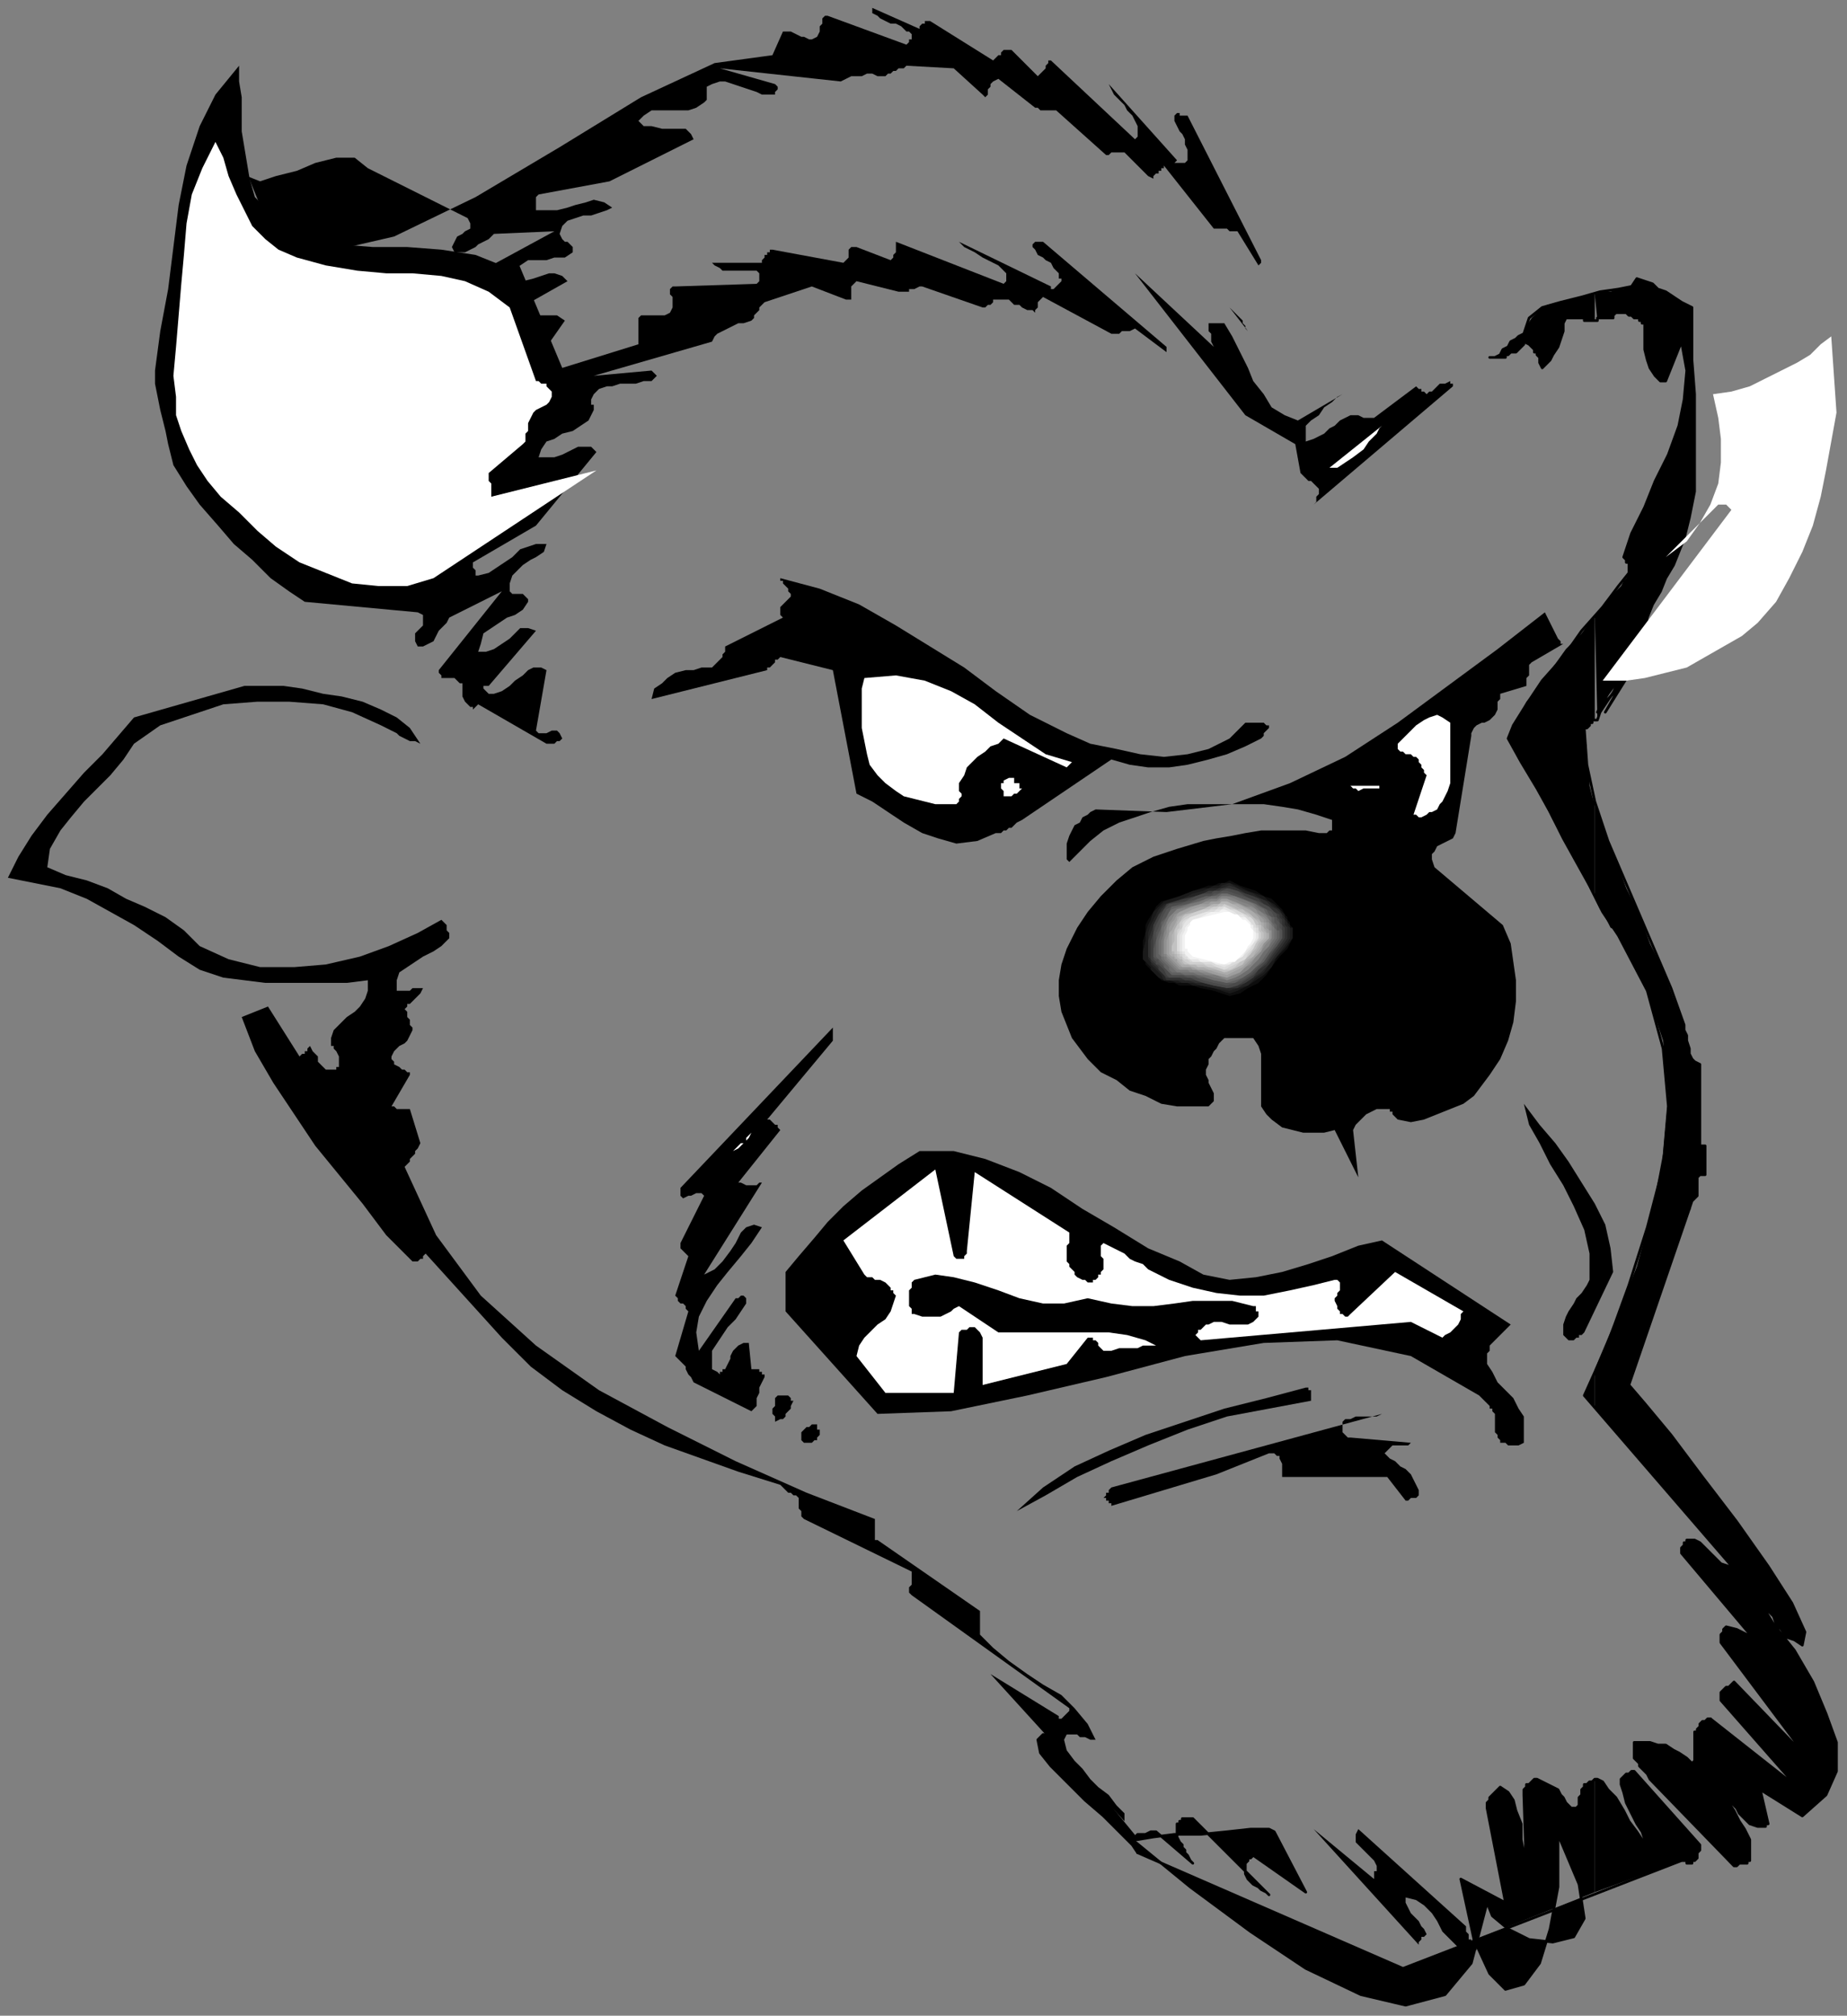
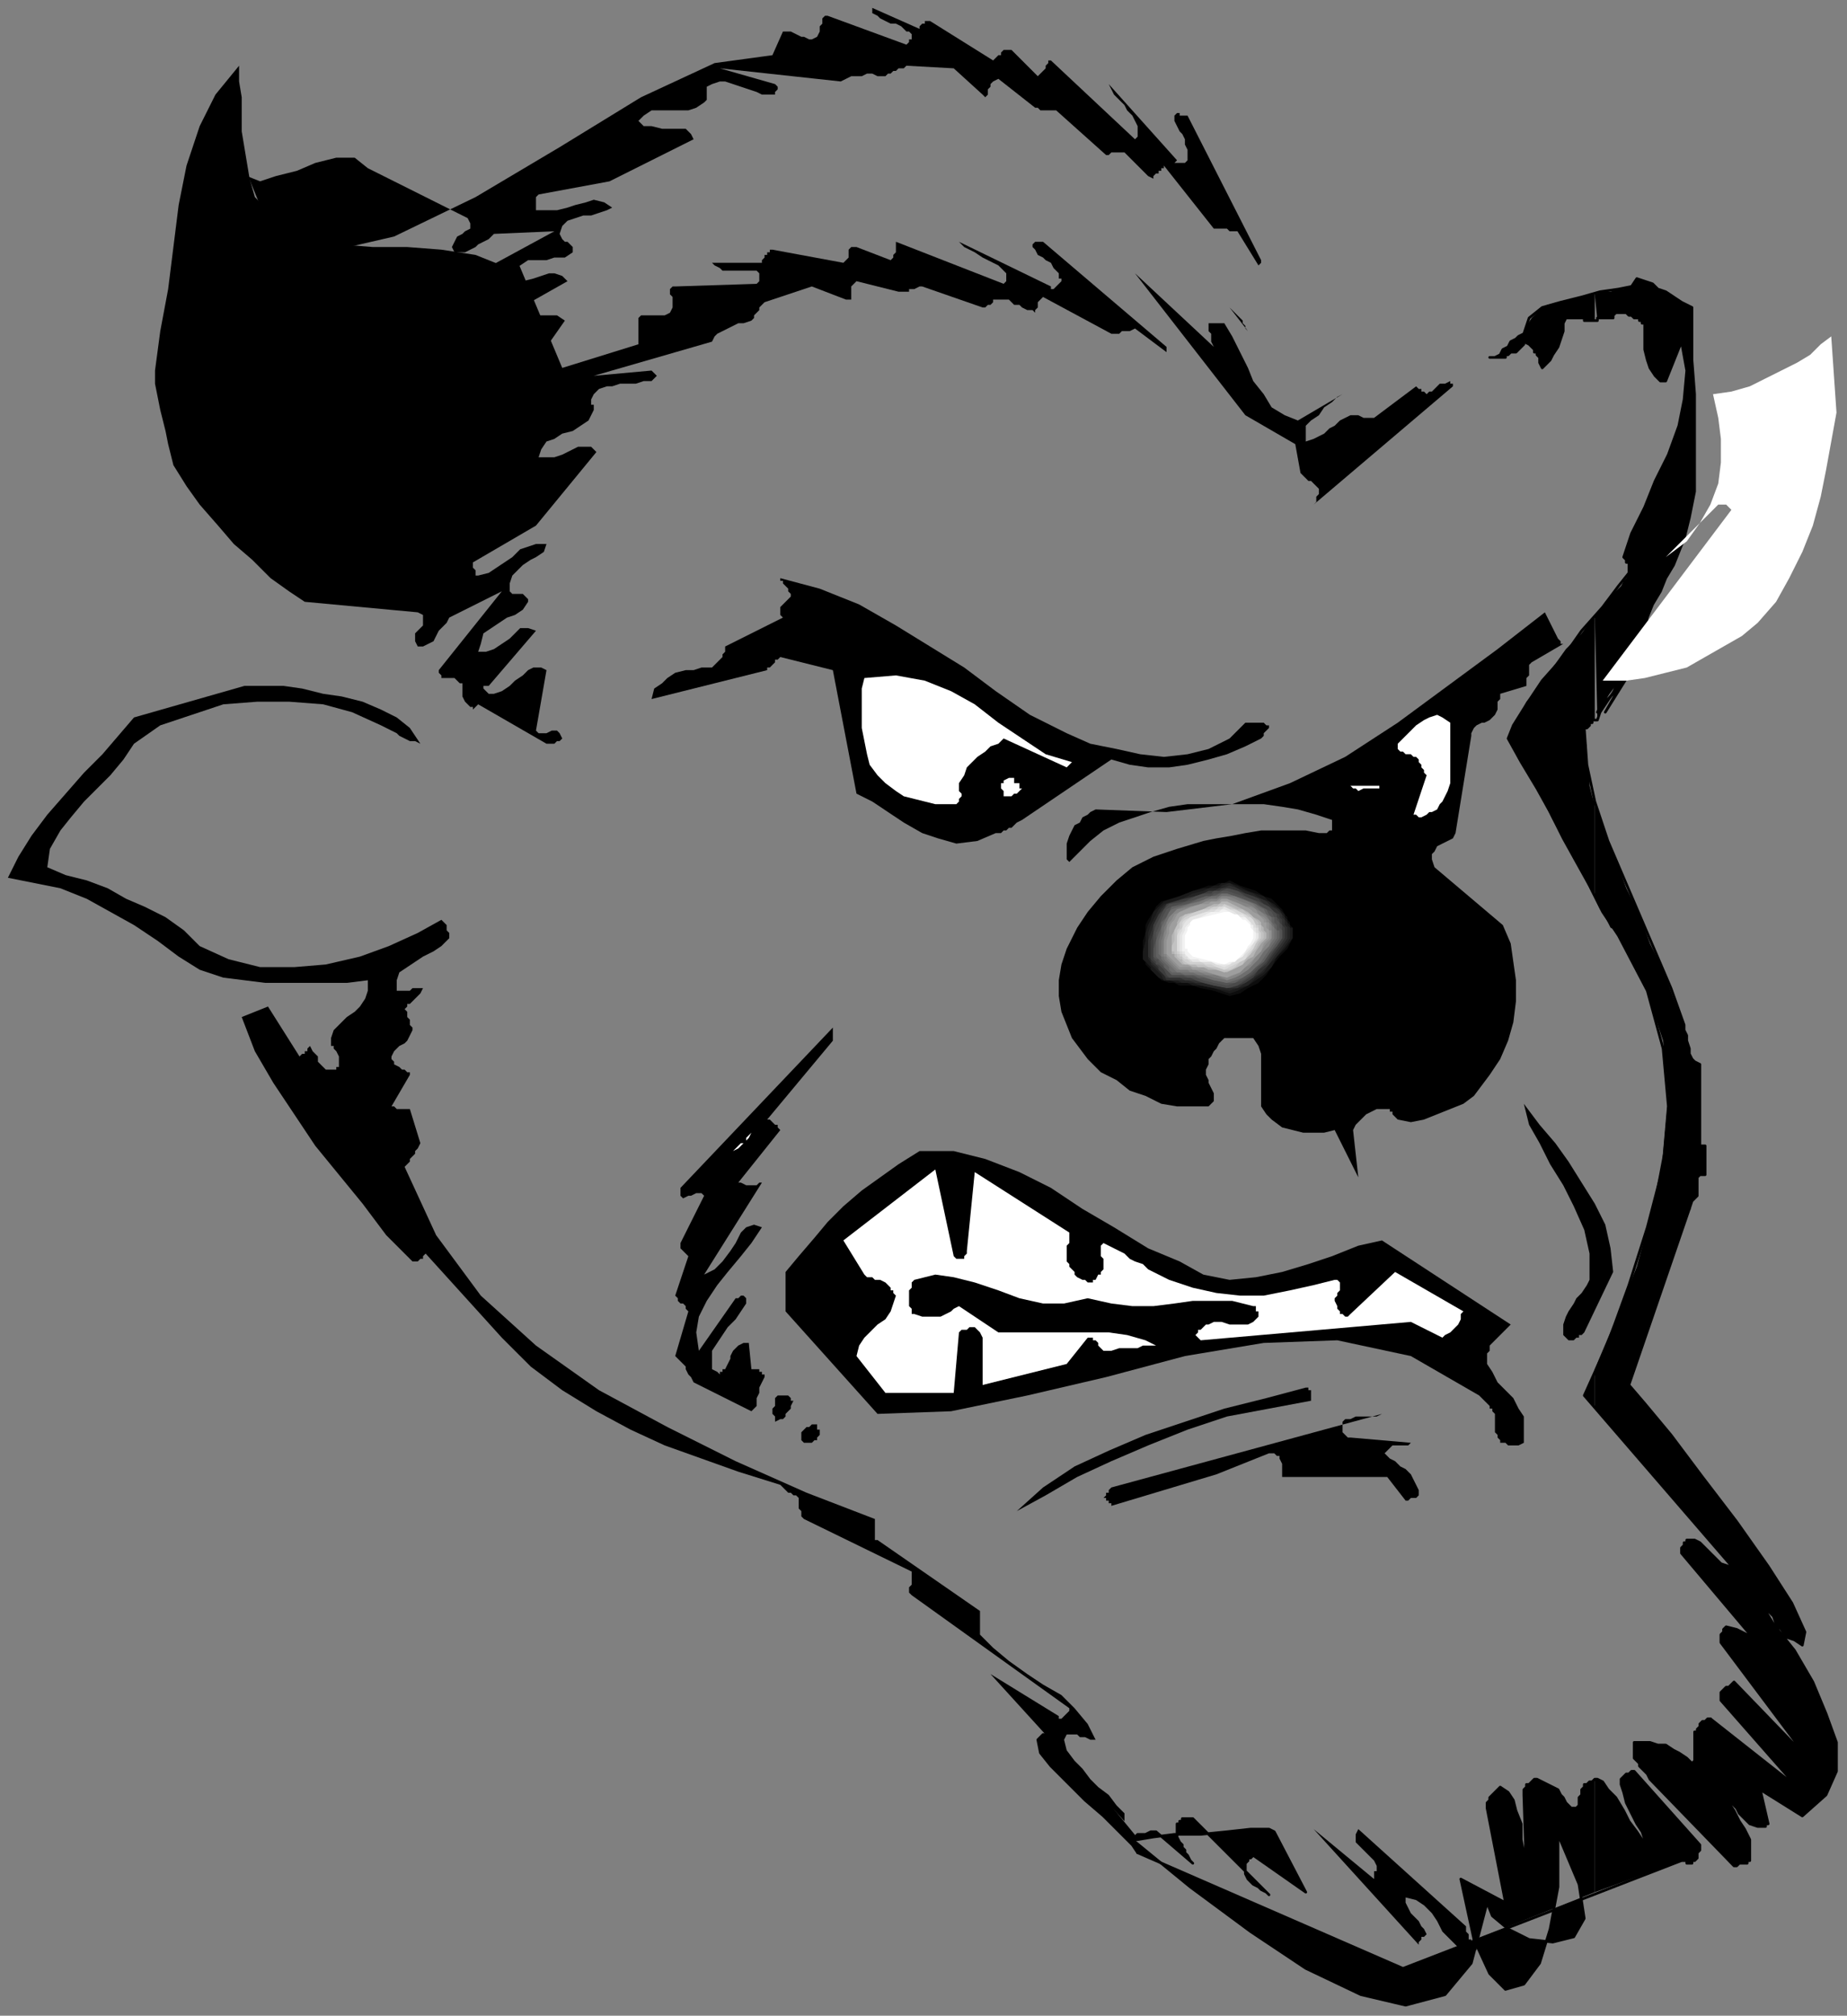
<svg xmlns="http://www.w3.org/2000/svg" xmlns:ns1="http://sodipodi.sourceforge.net/DTD/sodipodi-0.dtd" xmlns:ns2="http://www.inkscape.org/namespaces/inkscape" version="1.0" width="186.002mm" height="202.935mm" id="svg131" ns1:docname="CBEAR003.WMF">
  <rect width="100%" height="100%" fill="#808080" stroke="none" />
  <ns1:namedview pagecolor="#ffffff" bordercolor="#666666" borderopacity="1" objecttolerance="10" gridtolerance="10" guidetolerance="10" ns2:pageopacity="0" ns2:pageshadow="2" ns2:window-width="640" ns2:window-height="480" id="namedview133" />
  <defs id="defs3">
    <pattern id="WMFhbasepattern" patternUnits="userSpaceOnUse" width="6" height="6" x="0" y="0" />
  </defs>
  <path style="fill:none;stroke:none;" d="  M 0,0   L 702,0   L 702,766   L 0,766   z " id="path5" />
  <path style="fill:#000000;fill-rule:evenodd;fill-opacity:1;stroke:none;" d="  M 607,677   L 607,720   L 640,708   L 641,708   L 642,708   L 642,709   L 643,709   L 644,709   L 644,708   L 645,708   L 645,708   L 646,707   L 646,706   L 646,706   L 646,705   L 647,704   L 647,703   L 647,702   L 647,702   L 622,674   L 621,674   L 620,675   L 620,675   L 619,675   L 618,676   L 618,676   L 617,677   L 617,677   L 617,679   L 618,682   L 619,686   L 621,690   L 623,694   L 625,697   L 626,700   L 627,701   L 625,700   L 623,697   L 620,693   L 618,689   L 615,684   L 612,681   L 610,678   L 608,677   L 608,677   L 608,677   L 607,677   L 607,677  z " id="path7" />
  <path style="fill:#000000;fill-rule:evenodd;fill-opacity:1;stroke:none;" d="  M 607,521   L 607,536   L 660,597   L 658,596   L 655,595   L 653,593   L 651,591   L 649,589   L 647,587   L 645,586   L 643,586   L 642,586   L 642,587   L 641,587   L 641,588   L 640,589   L 640,589   L 640,590   L 640,591   L 683,642   L 680,639   L 677,636   L 674,632   L 671,628   L 668,625   L 665,622   L 661,620   L 657,619   L 656,620   L 656,621   L 656,621   L 655,622   L 655,623   L 655,624   L 655,624   L 655,625   L 688,669   L 660,640   L 659,641   L 658,642   L 657,642   L 656,643   L 655,644   L 655,645   L 655,646   L 655,647   L 684,680   L 651,654   L 650,654   L 649,655   L 648,655   L 647,656   L 647,657   L 646,658   L 646,659   L 645,659   L 645,661   L 645,663   L 645,665   L 645,666   L 645,668   L 645,669   L 645,670   L 644,671   L 642,669   L 639,667   L 637,666   L 634,664   L 631,664   L 628,663   L 625,663   L 622,663   L 622,664   L 622,665   L 622,665   L 622,666   L 622,667   L 622,667   L 622,668   L 622,668   L 622,669   L 623,670   L 624,671   L 624,672   L 625,673   L 626,674   L 627,675   L 628,677   L 660,710   L 661,710   L 662,709   L 663,709   L 664,709   L 664,709   L 665,709   L 665,708   L 666,708   L 666,704   L 666,700   L 664,696   L 662,693   L 660,689   L 658,686   L 657,682   L 656,677   L 657,680   L 658,683   L 659,686   L 661,688   L 662,690   L 664,692   L 666,694   L 669,695   L 670,695   L 671,695   L 671,695   L 672,695   L 672,694   L 673,694   L 673,694   L 673,694   L 670,681   L 686,691   L 695,683   L 699,674   L 699,663   L 695,652   L 690,640   L 683,628   L 675,618   L 669,608   L 671,610   L 673,613   L 675,615   L 676,618   L 678,620   L 680,623   L 683,624   L 686,626   L 687,621   L 682,610   L 673,596   L 661,579   L 648,562   L 636,546   L 626,534   L 620,527   L 643,460   L 644,457   L 645,456   L 646,455   L 646,454   L 646,453   L 646,451   L 646,450   L 646,448   L 647,447   L 649,447   L 649,436   L 647,436   L 647,405   L 645,404   L 644,403   L 643,401   L 643,399   L 642,396   L 642,394   L 641,392   L 641,390   L 637,380   L 633,369   L 628,359   L 624,348   L 619,338   L 615,327   L 611,317   L 607,306   L 607,342   L 608,344   L 609,346   L 610,347   L 611,349   L 612,351   L 613,353   L 615,354   L 616,356   L 626,375   L 633,396   L 635,417   L 633,439   L 629,460   L 623,482   L 615,502   L 607,521  z " id="path9" />
  <path style="fill:#000000;fill-rule:evenodd;fill-opacity:1;stroke:none;" d="  M 607,234   L 608,274   L 609,271   L 611,268   L 613,265   L 615,262   L 616,260   L 615,260   L 612,264   L 608,271   L 609,269   L 611,267   L 614,264   L 615,261   L 617,260   L 616,260   L 615,264   L 611,271   L 626,247   L 626,241   L 627,235   L 629,230   L 632,225   L 634,220   L 637,215   L 639,210   L 641,205   L 643,197   L 645,187   L 645,175   L 645,162   L 645,150   L 644,137   L 644,126   L 644,117   L 642,116   L 640,115   L 637,113   L 634,111   L 631,110   L 629,108   L 626,107   L 623,106   L 622,107   L 622,108   L 620,109   L 618,110   L 616,110   L 613,111   L 610,111   L 607,112   L 608,122   L 608,121   L 614,121   L 614,120   L 614,120   L 615,119   L 616,119   L 617,119   L 618,119   L 619,119   L 620,120   L 621,120   L 622,121   L 623,121   L 624,121   L 624,122   L 625,122   L 625,123   L 626,123   L 626,126   L 626,130   L 626,133   L 627,137   L 628,140   L 630,143   L 632,145   L 634,145   L 640,130   L 642,141   L 641,152   L 639,162   L 635,173   L 630,183   L 626,193   L 621,203   L 618,212   L 619,213   L 619,214   L 620,214   L 620,215   L 620,216   L 620,217   L 620,218   L 620,218   L 619,220   L 618,221   L 617,223   L 615,225   L 613,227   L 611,229   L 609,232   L 607,234  z " id="path11" />
  <path style="fill:#000000;fill-rule:evenodd;fill-opacity:1;stroke:none;" d="  M 607,122   L 607,112   L 602,113   L 598,114   L 593,115   L 589,116   L 586,118   L 583,121   L 581,124   L 580,127   L 578,128   L 577,129   L 575,130   L 574,132   L 572,133   L 571,135   L 569,136   L 567,136   L 567,136   L 573,136   L 573,135   L 574,135   L 575,134   L 577,134   L 578,133   L 579,132   L 580,131   L 580,130   L 582,131   L 583,132   L 584,133   L 584,134   L 585,134   L 585,133   L 584,132   L 584,130   L 584,131   L 584,133   L 585,134   L 585,135   L 586,136   L 586,137   L 586,138   L 587,140   L 588,139   L 590,137   L 591,135   L 593,132   L 594,129   L 595,126   L 595,123   L 596,121   L 603,121   L 603,122   L 608,122   L 607,122  z " id="path13" />
  <path style="fill:#000000;fill-rule:evenodd;fill-opacity:1;stroke:none;" d="  M 607,274   L 607,234   L 602,241   L 596,247   L 591,254   L 586,261   L 581,267   L 578,273   L 575,278   L 574,281   L 578,289   L 583,297   L 587,304   L 591,312   L 595,319   L 599,327   L 603,334   L 607,342   L 607,306   L 606,303   L 605,299   L 605,295   L 604,292   L 604,288   L 604,284   L 603,281   L 603,277   L 604,277   L 604,277   L 605,276   L 605,275   L 606,275   L 606,274   L 607,274   L 608,274   L 607,274  z " id="path15" />
  <path style="fill:#000000;fill-rule:evenodd;fill-opacity:1;stroke:none;" d="  M 607,536   L 607,521   L 607,523   L 606,524   L 606,525   L 605,526   L 605,527   L 604,528   L 604,529   L 603,531   L 607,536  z " id="path17" />
  <path style="fill:#000000;fill-rule:evenodd;fill-opacity:1;stroke:none;" d="  M 607,720   L 607,677   L 606,678   L 605,678   L 605,678   L 604,679   L 604,679   L 604,679   L 603,680   L 603,680   L 602,681   L 602,683   L 601,684   L 601,686   L 601,687   L 600,688   L 599,688   L 598,688   L 596,686   L 595,684   L 594,683   L 593,681   L 591,680   L 589,679   L 587,678   L 585,677   L 584,677   L 583,678   L 582,679   L 581,679   L 581,680   L 580,681   L 580,682   L 580,683   L 581,714   L 581,710   L 580,705   L 579,700   L 579,694   L 577,689   L 576,685   L 574,682   L 571,680   L 570,681   L 569,682   L 568,683   L 567,684   L 567,685   L 566,686   L 566,687   L 566,688   L 573,724   L 556,715   L 561,738   L 567,751   L 573,757   L 580,755   L 586,747   L 590,734   L 593,718   L 593,698   L 601,717   L 603,730   L 599,737   L 591,739   L 582,738   L 574,734   L 568,729   L 566,724   L 560,747   L 550,759   L 535,763   L 518,759   L 497,749   L 476,735   L 453,718   L 431,700   L 433,700   L 439,699   L 447,698   L 457,698   L 467,697   L 476,696   L 483,696   L 485,697   L 497,720   L 477,706   L 476,707   L 475,707   L 475,708   L 475,708   L 474,709   L 474,710   L 474,710   L 474,711   L 474,713   L 475,715   L 476,716   L 477,717   L 479,718   L 480,719   L 482,720   L 483,721   L 454,692   L 453,692   L 452,692   L 451,692   L 450,692   L 450,693   L 449,693   L 449,693   L 449,694   L 448,694   L 448,695   L 448,696   L 448,697   L 448,698   L 448,698   L 448,699   L 448,699   L 449,701   L 450,702   L 450,703   L 451,704   L 451,705   L 452,706   L 453,708   L 454,709   L 440,697   L 439,697   L 438,697   L 436,698   L 435,698   L 434,698   L 433,698   L 432,699   L 432,699   L 400,660   L 399,660   L 398,660   L 397,660   L 396,661   L 396,661   L 395,662   L 395,662   L 395,662   L 396,667   L 400,672   L 406,678   L 413,685   L 420,691   L 426,697   L 431,702   L 433,705   L 534,749   L 607,720  z " id="path19" />
  <path style="fill:none;stroke:#000000;stroke-width:1px;stroke-linecap:round;stroke-linejoin:round;stroke-miterlimit:4;stroke-dasharray:none;stroke-opacity:1;" d="  M 433,705   L 431,702   L 426,697   L 420,691   L 413,685   L 406,678   L 400,672   L 396,667   L 395,662   L 395,662   L 395,662   L 396,661   L 396,661   L 397,660   L 398,660   L 399,660   L 400,660   L 432,699   L 432,699   L 433,698   L 434,698   L 435,698   L 436,698   L 438,697   L 439,697   L 440,697   L 454,709   L 453,708   L 452,706   L 451,705   L 451,704   L 450,703   L 450,702   L 449,701   L 448,699   L 448,699   L 448,698   L 448,698   L 448,697   L 448,696   L 448,695   L 448,694   L 449,694   L 449,693   L 449,693   L 450,693   L 450,692   L 451,692   L 452,692   L 453,692   L 454,692   L 483,721   L 482,720   L 480,719   L 479,718   L 477,717   L 476,716   L 475,715   L 474,713   L 474,711   L 474,710   L 474,710   L 474,709   L 475,708   L 475,708   L 475,707   L 476,707   L 477,706   L 497,720   L 485,697   L 483,696   L 476,696   L 467,697   L 457,698   L 447,698   L 439,699   L 433,700   L 431,700   L 453,718   L 476,735   L 497,749   L 518,759   L 535,763   L 550,759   L 560,747   L 566,724   L 568,729   L 574,734   L 582,738   L 591,739   L 599,737   L 603,730   L 601,717   L 593,698   L 593,718   L 590,734   L 586,747   L 580,755   L 573,757   L 567,751   L 561,738  " id="path21" />
  <path style="fill:none;stroke:#000000;stroke-width:1px;stroke-linecap:round;stroke-linejoin:round;stroke-miterlimit:4;stroke-dasharray:none;stroke-opacity:1;" d="  M 561,738   L 556,715   L 573,724   L 566,688   L 566,687   L 566,686   L 567,685   L 567,684   L 568,683   L 569,682   L 570,681   L 571,680   L 574,682   L 576,685   L 577,689   L 579,694   L 579,700   L 580,705   L 581,710   L 581,714   L 580,683   L 580,682   L 580,681   L 581,680   L 581,679   L 582,679   L 583,678   L 584,677   L 585,677   L 587,678   L 589,679   L 591,680   L 593,681   L 594,683   L 595,684   L 596,686   L 598,688   L 599,688   L 600,688   L 601,687   L 601,686   L 601,684   L 602,683   L 602,681   L 603,680   L 603,679   L 604,679   L 604,679   L 605,678   L 605,678   L 606,678   L 607,677   L 608,677   L 610,678   L 612,681   L 615,684   L 618,689   L 620,693   L 623,697   L 625,700   L 627,701   L 626,700   L 625,697   L 623,694   L 621,690   L 619,686   L 618,682   L 617,679   L 617,677   L 617,677   L 618,676   L 618,676   L 619,675   L 620,675   L 620,675   L 621,674   L 622,674   L 647,702   L 647,702   L 647,703   L 647,704   L 646,705   L 646,706   L 646,706   L 646,707   L 645,708   L 645,708   L 644,708   L 644,709   L 643,709   L 642,709   L 642,708   L 641,708   L 640,708   L 534,749   L 433,705  " id="path23" />
  <path style="fill:none;stroke:#000000;stroke-width:1px;stroke-linecap:round;stroke-linejoin:round;stroke-miterlimit:4;stroke-dasharray:none;stroke-opacity:1;" d="  M 643,460   L 620,527   L 626,534   L 636,546   L 648,562   L 661,579   L 673,596   L 682,610   L 687,621   L 686,626   L 683,624   L 680,623   L 678,620   L 676,618   L 675,615   L 673,613   L 671,610   L 669,608   L 675,618   L 683,628   L 690,640   L 695,652   L 699,663   L 699,674   L 695,683   L 686,691   L 670,681   L 673,694   L 673,694   L 673,694   L 672,694   L 672,695   L 671,695   L 671,695   L 670,695   L 669,695   L 666,694   L 664,692   L 662,690   L 661,688   L 659,686   L 658,683   L 657,680   L 656,677   L 657,682   L 658,686   L 660,689   L 662,693   L 664,696   L 666,700   L 666,704   L 666,708   L 665,708   L 665,709   L 664,709   L 664,709   L 663,709   L 662,709   L 661,710   L 660,710   L 628,677   L 627,675   L 626,674   L 625,673   L 624,672   L 624,671   L 623,670   L 622,669   L 622,668   L 622,668   L 622,667   L 622,667   L 622,666   L 622,665   L 622,665   L 622,664   L 622,663   L 625,663   L 628,663   L 631,664   L 634,664   L 637,666   L 639,667   L 642,669   L 644,671   L 645,670   L 645,669   L 645,668   L 645,666   L 645,665   L 645,663   L 645,661   L 645,659   L 646,659   L 646,658   L 647,657   L 647,656   L 648,655   L 649,655   L 650,654   L 651,654  " id="path25" />
  <path style="fill:none;stroke:#000000;stroke-width:1px;stroke-linecap:round;stroke-linejoin:round;stroke-miterlimit:4;stroke-dasharray:none;stroke-opacity:1;" d="  M 651,654   L 684,680   L 655,647   L 655,646   L 655,645   L 655,644   L 656,643   L 657,642   L 658,642   L 659,641   L 660,640   L 688,669   L 655,625   L 655,624   L 655,624   L 655,623   L 655,622   L 656,621   L 656,621   L 656,620   L 657,619   L 661,620   L 665,622   L 668,625   L 671,628   L 674,632   L 677,636   L 680,639   L 683,642   L 640,591   L 640,590   L 640,589   L 640,589   L 641,588   L 641,587   L 642,587   L 642,586   L 643,586   L 645,586   L 647,587   L 649,589   L 651,591   L 653,593   L 655,595   L 658,596   L 660,597   L 603,531   L 612,511   L 620,489   L 627,467   L 633,444   L 635,421   L 633,399   L 627,377   L 616,356   L 610,347   L 605,337   L 600,328   L 595,319   L 590,309   L 585,300   L 579,290   L 574,281   L 576,276   L 581,268   L 587,259   L 595,250   L 602,240   L 610,231   L 616,223   L 620,218   L 620,218   L 620,217   L 620,216   L 620,215   L 620,214   L 619,214   L 619,213   L 618,212   L 621,203   L 626,193   L 630,183   L 635,173   L 639,162   L 641,152   L 642,141   L 640,130   L 634,145   L 632,145   L 630,143   L 628,140   L 627,137   L 626,133   L 626,130   L 626,126   L 626,123   L 625,123   L 625,122   L 624,122   L 624,121   L 623,121  " id="path27" />
  <path style="fill:none;stroke:#000000;stroke-width:1px;stroke-linecap:round;stroke-linejoin:round;stroke-miterlimit:4;stroke-dasharray:none;stroke-opacity:1;" d="  M 623,121   L 622,121   L 621,120   L 620,120   L 619,119   L 618,119   L 617,119   L 616,119   L 615,119   L 614,120   L 614,120   L 614,121   L 608,121   L 608,122   L 603,122   L 603,121   L 596,121   L 595,123   L 595,126   L 594,129   L 593,132   L 591,135   L 590,137   L 588,139   L 587,140   L 586,138   L 586,137   L 586,136   L 585,135   L 585,134   L 584,133   L 584,131   L 584,130   L 584,132   L 585,133   L 585,134   L 584,134   L 584,133   L 583,132   L 582,131   L 580,130   L 580,131   L 579,132   L 578,133   L 577,134   L 575,134   L 574,135   L 573,135   L 573,136   L 567,136   L 567,136   L 569,136   L 571,135   L 572,133   L 574,132   L 575,130   L 577,129   L 578,128   L 580,127   L 582,121   L 587,117   L 594,115   L 602,113   L 609,111   L 616,110   L 621,109   L 623,106   L 626,107   L 629,108   L 631,110   L 634,111   L 637,113   L 640,115   L 642,116   L 644,117   L 644,126   L 644,137   L 645,150   L 645,162   L 645,175   L 645,187   L 643,197   L 641,205   L 639,210   L 637,215   L 634,220   L 632,225   L 629,230   L 627,235   L 626,241   L 626,247   L 611,271   L 615,264   L 616,260   L 617,260   L 615,261   L 614,264   L 611,267   L 609,269   L 608,271   L 612,264  " id="path29" />
  <path style="fill:none;stroke:#000000;stroke-width:1px;stroke-linecap:round;stroke-linejoin:round;stroke-miterlimit:4;stroke-dasharray:none;stroke-opacity:1;" d="  M 612,264   L 615,260   L 616,260   L 615,262   L 613,265   L 611,268   L 609,271   L 608,274   L 607,274   L 606,274   L 606,275   L 605,275   L 605,276   L 604,277   L 604,277   L 603,277   L 604,291   L 607,305   L 612,320   L 618,334   L 624,348   L 630,362   L 636,376   L 641,390   L 641,392   L 642,394   L 642,396   L 643,399   L 643,401   L 644,403   L 645,404   L 647,405   L 647,436   L 649,436   L 649,447   L 647,447   L 646,448   L 646,450   L 646,451   L 646,453   L 646,454   L 646,455   L 645,456   L 644,457   L 643,460  " id="path31" />
  <path style="fill:#ffffff;fill-rule:evenodd;fill-opacity:1;stroke:none;" d="  M 699,157   L 697,128   L 693,131   L 689,135   L 684,138   L 678,141   L 672,144   L 666,147   L 659,149   L 652,150   L 654,159   L 655,167   L 655,176   L 654,184   L 651,192   L 647,199   L 642,206   L 634,212   L 654,192   L 655,192   L 656,192   L 656,192   L 657,192   L 658,193   L 658,193   L 659,194   L 659,194   L 610,259   L 619,259   L 626,258   L 634,256   L 642,254   L 649,250   L 656,246   L 663,242   L 669,237   L 676,229   L 681,220   L 686,210   L 690,200   L 693,189   L 695,179   L 697,168   L 699,157  z " id="path33" />
  <path style="fill:#000000;fill-rule:evenodd;fill-opacity:1;stroke:none;" d="  M 614,484   L 613,475   L 611,466   L 607,458   L 602,450   L 597,442   L 592,435   L 586,428   L 580,420   L 582,428   L 586,435   L 590,443   L 595,451   L 599,459   L 603,468   L 605,477   L 605,487   L 604,489   L 602,492   L 600,494   L 599,496   L 597,499   L 596,501   L 595,504   L 595,507   L 595,507   L 595,508   L 595,508   L 596,509   L 596,509   L 596,509   L 597,510   L 597,510   L 598,510   L 598,510   L 599,510   L 600,509   L 601,509   L 601,508   L 602,508   L 603,507   L 614,484  z " id="path35" />
  <path style="fill:#000000;fill-rule:evenodd;fill-opacity:1;stroke:none;" d="  M 593,243   L 588,233   L 570,247   L 551,261   L 532,275   L 512,288   L 491,298   L 469,306   L 444,309   L 417,308   L 415,309   L 414,310   L 412,311   L 411,313   L 409,314   L 408,316   L 407,318   L 406,321   L 406,321   L 406,322   L 406,323   L 406,324   L 406,325   L 406,326   L 406,327   L 407,328   L 411,324   L 415,320   L 420,316   L 426,313   L 432,311   L 438,309   L 445,307   L 452,306   L 459,306   L 466,306   L 474,306   L 481,306   L 488,307   L 494,308   L 501,310   L 507,312   L 507,313   L 507,314   L 507,315   L 507,316   L 506,316   L 505,317   L 504,317   L 502,317   L 497,316   L 491,316   L 486,316   L 480,316   L 474,317   L 469,318   L 463,319   L 458,320   L 448,323   L 439,326   L 431,330   L 425,335   L 419,341   L 414,347   L 410,353   L 406,361   L 404,367   L 403,373   L 403,379   L 404,385   L 406,390   L 408,395   L 411,399   L 414,403   L 419,408   L 425,411   L 430,415   L 436,417   L 442,420   L 448,421   L 454,421   L 460,421   L 461,420   L 462,419   L 462,417   L 462,416   L 461,414   L 460,412   L 460,411   L 459,409   L 459,407   L 460,405   L 460,403   L 461,402   L 462,400   L 463,399   L 464,397   L 466,395   L 477,395   L 479,398   L 480,401   L 480,404   L 480,407   L 480,411   L 480,414   L 480,417   L 480,421   L 482,424   L 484,426   L 488,429   L 492,430   L 496,431   L 500,431   L 504,431   L 508,430   L 517,448   L 515,430   L 516,428   L 517,427   L 519,425   L 520,424   L 522,423   L 524,422   L 526,422   L 528,422   L 529,422   L 529,423   L 530,423   L 530,424   L 531,425   L 531,425   L 532,426   L 532,426   L 537,427   L 542,426   L 547,424   L 552,422   L 557,420   L 561,417   L 564,413   L 567,409   L 571,403   L 574,396   L 576,389   L 577,381   L 577,373   L 576,366   L 575,359   L 572,352   L 546,330   L 545,327   L 545,325   L 546,324   L 547,322   L 549,321   L 551,320   L 553,319   L 554,317   L 560,280   L 560,279   L 561,277   L 562,276   L 564,275   L 565,275   L 567,274   L 569,272   L 570,270   L 570,270   L 570,269   L 570,269   L 570,268   L 570,267   L 571,266   L 571,265   L 571,264   L 581,261   L 581,260   L 581,259   L 581,258   L 582,257   L 582,256   L 582,255   L 582,253   L 583,252   L 595,245   L 595,245   L 594,245   L 594,245   L 594,244   L 594,244   L 593,243   L 593,243   L 593,243  z " id="path37" />
  <path style="fill:#000000;fill-rule:evenodd;fill-opacity:1;stroke:none;" d="  M 580,547   L 580,543   L 580,539   L 578,536   L 576,532   L 573,529   L 570,526   L 568,522   L 566,519   L 566,518   L 566,518   L 566,517   L 566,516   L 566,515   L 567,514   L 567,513   L 567,512   L 575,504   L 526,472   L 517,474   L 507,478   L 498,481   L 488,484   L 478,486   L 468,487   L 458,485   L 449,480   L 437,475   L 424,467   L 412,460   L 400,452   L 388,446   L 375,441   L 363,438   L 350,438   L 342,443   L 335,448   L 328,453   L 321,459   L 315,465   L 310,471   L 304,478   L 299,484   L 299,499   L 334,538   L 362,537   L 391,531   L 421,524   L 451,516   L 481,511   L 509,510   L 537,516   L 563,531   L 564,532   L 565,533   L 566,534   L 567,535   L 567,536   L 568,536   L 568,537   L 569,538   L 569,539   L 569,540   L 569,542   L 569,543   L 569,544   L 569,545   L 570,546   L 570,547   L 571,548   L 571,549   L 573,549   L 574,550   L 575,550   L 577,550   L 578,550   L 580,549   L 580,549   L 580,549   L 580,549   L 580,548   L 580,548   L 580,548   L 580,547   L 580,547  z " id="path39" />
  <path style="fill:#000000;fill-rule:evenodd;fill-opacity:1;stroke:none;" d="  M 561,740   L 560,739   L 560,738   L 559,738   L 559,737   L 559,736   L 558,735   L 558,734   L 558,733   L 517,696   L 516,698   L 516,699   L 516,701   L 518,703   L 520,705   L 521,706   L 523,708   L 524,710   L 524,711   L 524,711   L 524,712   L 523,712   L 523,713   L 523,714   L 523,714   L 523,715   L 500,696   L 540,740   L 540,739   L 540,739   L 541,738   L 541,738   L 541,737   L 542,737   L 542,737   L 543,736   L 542,734   L 541,733   L 540,731   L 538,729   L 537,728   L 536,726   L 535,724   L 535,722   L 539,723   L 542,725   L 545,728   L 547,731   L 549,735   L 552,738   L 555,741   L 559,743   L 560,743   L 560,743   L 561,743   L 561,742   L 562,742   L 562,741   L 561,741   L 561,740  z " id="path41" />
-   <path style="fill:#ffffff;fill-rule:evenodd;fill-opacity:1;stroke:none;" d="  M 557,499   L 531,484   L 514,500   L 513,501   L 512,501   L 511,500   L 510,500   L 510,499   L 509,498   L 509,497   L 508,495   L 508,494   L 509,493   L 509,492   L 510,491   L 510,490   L 510,488   L 509,487   L 508,487   L 500,489   L 491,491   L 481,493   L 472,493   L 463,492   L 454,490   L 445,487   L 437,483   L 435,481   L 432,480   L 430,479   L 428,477   L 426,476   L 424,475   L 422,474   L 420,473   L 419,474   L 419,475   L 419,476   L 419,477   L 419,478   L 420,479   L 420,480   L 420,481   L 420,482   L 420,483   L 420,483   L 419,484   L 419,485   L 418,485   L 418,486   L 417,487   L 417,487   L 416,487   L 416,488   L 415,488   L 414,488   L 413,487   L 412,487   L 412,487   L 410,486   L 409,485   L 409,484   L 408,483   L 407,482   L 407,481   L 406,480   L 406,478   L 406,477   L 406,476   L 406,475   L 406,474   L 407,473   L 407,472   L 407,471   L 407,469   L 371,446   L 368,476   L 368,477   L 368,477   L 367,478   L 367,479   L 366,479   L 365,479   L 364,479   L 363,478   L 356,445   L 321,472   L 329,485   L 329,485   L 330,486   L 331,486   L 332,486   L 333,487   L 334,487   L 335,487   L 337,488   L 337,488   L 338,489   L 338,489   L 339,490   L 339,491   L 340,491   L 340,492   L 341,493   L 340,496   L 339,499   L 337,502   L 334,504   L 331,507   L 329,509   L 327,512   L 326,516   L 337,530   L 363,530   L 365,507   L 366,506   L 366,506   L 367,506   L 368,506   L 368,506   L 369,505   L 370,505   L 371,505   L 373,507   L 374,509   L 374,512   L 374,515   L 374,518   L 374,521   L 374,524   L 374,527   L 406,519   L 414,509   L 416,509   L 416,510   L 417,510   L 418,511   L 418,512   L 419,513   L 420,514   L 421,514   L 423,514   L 426,513   L 428,513   L 430,513   L 433,513   L 435,512   L 438,512   L 440,512   L 436,510   L 429,508   L 422,507   L 414,507   L 405,507   L 396,507   L 388,507   L 380,507   L 365,497   L 363,498   L 362,499   L 360,500   L 358,501   L 355,501   L 353,501   L 351,501   L 348,500   L 348,500   L 347,500   L 347,500   L 347,499   L 347,498   L 346,497   L 346,496   L 346,495   L 346,494   L 346,493   L 346,492   L 346,491   L 347,490   L 347,488   L 348,487   L 348,487   L 356,485   L 363,486   L 371,488   L 380,491   L 388,494   L 397,496   L 405,496   L 414,494   L 423,496   L 431,497   L 439,497   L 447,496   L 454,495   L 462,495   L 469,495   L 477,497   L 477,497   L 478,497   L 478,497   L 478,498   L 478,499   L 479,499   L 479,500   L 479,501   L 477,503   L 475,504   L 473,504   L 470,504   L 468,504   L 465,503   L 462,503   L 460,504   L 459,504   L 458,505   L 457,506   L 456,506   L 456,507   L 455,508   L 456,509   L 457,510   L 537,503   L 549,509   L 550,508   L 552,507   L 553,506   L 554,505   L 555,504   L 556,502   L 556,500   L 557,499  z " id="path43" />
+   <path style="fill:#ffffff;fill-rule:evenodd;fill-opacity:1;stroke:none;" d="  M 557,499   L 531,484   L 514,500   L 513,501   L 512,501   L 511,500   L 510,500   L 510,499   L 509,498   L 509,497   L 508,495   L 508,494   L 509,493   L 509,492   L 510,491   L 510,490   L 510,488   L 509,487   L 508,487   L 500,489   L 491,491   L 481,493   L 472,493   L 463,492   L 454,490   L 445,487   L 437,483   L 435,481   L 432,480   L 430,479   L 428,477   L 426,476   L 424,475   L 422,474   L 420,473   L 419,474   L 419,475   L 419,476   L 419,477   L 419,478   L 420,479   L 420,480   L 420,481   L 420,482   L 420,483   L 420,483   L 419,484   L 419,485   L 418,485   L 417,487   L 417,487   L 416,487   L 416,488   L 415,488   L 414,488   L 413,487   L 412,487   L 412,487   L 410,486   L 409,485   L 409,484   L 408,483   L 407,482   L 407,481   L 406,480   L 406,478   L 406,477   L 406,476   L 406,475   L 406,474   L 407,473   L 407,472   L 407,471   L 407,469   L 371,446   L 368,476   L 368,477   L 368,477   L 367,478   L 367,479   L 366,479   L 365,479   L 364,479   L 363,478   L 356,445   L 321,472   L 329,485   L 329,485   L 330,486   L 331,486   L 332,486   L 333,487   L 334,487   L 335,487   L 337,488   L 337,488   L 338,489   L 338,489   L 339,490   L 339,491   L 340,491   L 340,492   L 341,493   L 340,496   L 339,499   L 337,502   L 334,504   L 331,507   L 329,509   L 327,512   L 326,516   L 337,530   L 363,530   L 365,507   L 366,506   L 366,506   L 367,506   L 368,506   L 368,506   L 369,505   L 370,505   L 371,505   L 373,507   L 374,509   L 374,512   L 374,515   L 374,518   L 374,521   L 374,524   L 374,527   L 406,519   L 414,509   L 416,509   L 416,510   L 417,510   L 418,511   L 418,512   L 419,513   L 420,514   L 421,514   L 423,514   L 426,513   L 428,513   L 430,513   L 433,513   L 435,512   L 438,512   L 440,512   L 436,510   L 429,508   L 422,507   L 414,507   L 405,507   L 396,507   L 388,507   L 380,507   L 365,497   L 363,498   L 362,499   L 360,500   L 358,501   L 355,501   L 353,501   L 351,501   L 348,500   L 348,500   L 347,500   L 347,500   L 347,499   L 347,498   L 346,497   L 346,496   L 346,495   L 346,494   L 346,493   L 346,492   L 346,491   L 347,490   L 347,488   L 348,487   L 348,487   L 356,485   L 363,486   L 371,488   L 380,491   L 388,494   L 397,496   L 405,496   L 414,494   L 423,496   L 431,497   L 439,497   L 447,496   L 454,495   L 462,495   L 469,495   L 477,497   L 477,497   L 478,497   L 478,497   L 478,498   L 478,499   L 479,499   L 479,500   L 479,501   L 477,503   L 475,504   L 473,504   L 470,504   L 468,504   L 465,503   L 462,503   L 460,504   L 459,504   L 458,505   L 457,506   L 456,506   L 456,507   L 455,508   L 456,509   L 457,510   L 537,503   L 549,509   L 550,508   L 552,507   L 553,506   L 554,505   L 555,504   L 556,502   L 556,500   L 557,499  z " id="path43" />
  <path style="fill:#000000;fill-rule:evenodd;fill-opacity:1;stroke:none;" d="  M 552,145   L 550,146   L 549,146   L 548,146   L 547,147   L 546,148   L 545,149   L 544,149   L 543,150   L 542,149   L 541,149   L 541,149   L 541,149   L 541,149   L 541,148   L 540,148   L 539,147   L 523,159   L 522,159   L 521,159   L 520,159   L 519,159   L 517,158   L 516,158   L 515,158   L 514,158   L 512,159   L 510,160   L 508,162   L 506,163   L 504,165   L 502,166   L 500,167   L 497,168   L 497,165   L 497,162   L 499,160   L 502,158   L 504,155   L 507,153   L 509,151   L 511,150   L 494,160   L 489,158   L 484,155   L 481,150   L 477,145   L 475,140   L 472,134   L 469,128   L 466,123   L 465,123   L 464,123   L 463,123   L 463,123   L 462,123   L 461,123   L 460,123   L 460,123   L 460,124   L 460,125   L 460,126   L 461,127   L 461,128   L 461,129   L 461,130   L 462,132   L 432,104   L 474,158   L 493,169   L 495,180   L 496,181   L 497,182   L 497,182   L 498,183   L 499,183   L 500,184   L 501,185   L 502,186   L 502,186   L 502,187   L 502,188   L 501,189   L 501,190   L 501,190   L 501,191   L 500,192   L 553,147   L 553,147   L 553,147   L 553,146   L 552,146   L 552,146   L 552,146   L 552,145   L 552,145  z " id="path45" />
  <path style="fill:#ffffff;fill-rule:evenodd;fill-opacity:1;stroke:none;" d="  M 552,298   L 552,275   L 549,273   L 547,272   L 544,273   L 542,274   L 539,276   L 536,279   L 534,281   L 532,283   L 532,285   L 533,286   L 534,286   L 535,287   L 537,287   L 538,288   L 539,288   L 540,289   L 540,290   L 540,290   L 541,291   L 541,292   L 541,292   L 542,293   L 542,294   L 543,295   L 538,310   L 539,310   L 539,310   L 540,311   L 540,311   L 540,311   L 540,311   L 541,311   L 543,310   L 544,309   L 545,309   L 547,308   L 548,306   L 549,305   L 550,303   L 551,301   L 552,298  z " id="path47" />
  <path style="fill:#000000;fill-rule:evenodd;fill-opacity:1;stroke:none;" d="  M 540,567   L 539,565   L 538,563   L 537,561   L 535,559   L 533,558   L 531,556   L 529,555   L 527,553   L 528,552   L 529,551   L 530,550   L 531,550   L 533,550   L 534,550   L 536,550   L 537,549   L 514,547   L 513,547   L 512,546   L 512,546   L 511,545   L 511,544   L 511,543   L 511,542   L 511,541   L 512,540   L 514,540   L 516,539   L 518,539   L 520,539   L 522,539   L 524,539   L 526,538   L 423,566   L 423,566   L 423,566   L 422,567   L 422,567   L 422,568   L 421,568   L 421,569   L 420,570   L 421,570   L 421,571   L 421,571   L 422,571   L 422,572   L 422,572   L 423,572   L 423,573   L 463,561   L 483,553   L 485,553   L 486,554   L 487,554   L 487,555   L 488,557   L 488,558   L 488,560   L 488,562   L 528,562   L 535,571   L 535,571   L 536,571   L 537,570   L 538,570   L 539,570   L 540,569   L 540,568   L 540,567  z " id="path49" />
-   <path style="fill:#ffffff;fill-rule:evenodd;fill-opacity:1;stroke:none;" d="  M 526,162   L 506,178   L 509,178   L 512,176   L 515,174   L 519,171   L 521,168   L 524,165   L 525,163   L 526,162  z " id="path51" />
  <path style="fill:#ffffff;fill-rule:evenodd;fill-opacity:1;stroke:none;" d="  M 525,299   L 514,299   L 515,300   L 516,300   L 517,301   L 519,300   L 520,300   L 522,300   L 523,300   L 525,300   L 525,300   L 525,300   L 525,300   L 525,300   L 525,299   L 525,299   L 525,299   L 525,299  z " id="path53" />
  <path style="fill:#000000;fill-rule:evenodd;fill-opacity:1;stroke:none;" d="  M 499,530   L 499,530   L 499,529   L 499,529   L 498,529   L 498,529   L 498,528   L 497,528   L 497,528   L 482,532   L 466,536   L 451,541   L 436,546   L 422,552   L 409,558   L 397,566   L 387,575   L 398,569   L 410,562   L 423,556   L 437,550   L 452,544   L 467,539   L 483,536   L 499,533   L 499,533   L 499,532   L 499,532   L 499,531   L 499,531   L 499,530   L 499,530   L 499,530  z " id="path55" />
  <path style="fill:#000000;fill-rule:evenodd;fill-opacity:1;stroke:none;" d="  M 482,276   L 481,275   L 480,275   L 479,275   L 478,275   L 477,275   L 476,275   L 475,275   L 474,275   L 468,281   L 460,285   L 452,287   L 443,288   L 434,287   L 425,285   L 415,283   L 406,279   L 392,272   L 379,263   L 367,254   L 354,246   L 341,238   L 327,230   L 312,224   L 297,220   L 297,221   L 298,221   L 298,222   L 299,223   L 299,223   L 300,224   L 300,225   L 301,226   L 301,227   L 301,227   L 300,228   L 299,229   L 298,230   L 297,231   L 297,231   L 297,230   L 297,230   L 297,231   L 297,231   L 297,232   L 297,233   L 297,233   L 297,234   L 298,235   L 276,246   L 276,247   L 276,248   L 275,249   L 275,250   L 274,251   L 273,252   L 272,253   L 271,254   L 267,254   L 264,255   L 261,255   L 257,256   L 254,258   L 252,260   L 249,262   L 248,266   L 292,255   L 292,254   L 293,254   L 294,253   L 294,253   L 295,252   L 295,251   L 296,251   L 297,250   L 317,255   L 326,302   L 332,305   L 338,309   L 344,313   L 351,317   L 357,319   L 364,321   L 372,320   L 379,317   L 381,317   L 382,316   L 383,316   L 384,315   L 385,315   L 386,314   L 387,313   L 389,312   L 423,289   L 430,291   L 437,292   L 445,292   L 452,291   L 460,289   L 467,287   L 474,284   L 480,281   L 481,280   L 481,279   L 482,278   L 482,278   L 483,277   L 483,277   L 483,277   L 483,277   L 483,277   L 483,276   L 482,276   L 482,276  z " id="path57" />
  <path style="fill:#000000;fill-rule:evenodd;fill-opacity:1;stroke:none;" d="  M 475,126   L 474,125   L 474,124   L 473,123   L 473,122   L 472,121   L 471,120   L 470,119   L 468,117   L 475,126  z " id="path59" />
  <path style="fill:#000000;fill-rule:evenodd;fill-opacity:1;stroke:none;" d="  M 204,200   L 227,172   L 225,170   L 223,170   L 220,170   L 218,171   L 214,173   L 211,174   L 208,174   L 205,174   L 206,171   L 208,168   L 211,167   L 214,165   L 218,164   L 221,162   L 224,160   L 226,156   L 226,155   L 226,155   L 226,155   L 226,154   L 225,154   L 225,154   L 225,153   L 225,152   L 226,150   L 228,148   L 231,147   L 233,147   L 236,146   L 239,146   L 242,146   L 245,145   L 246,145   L 247,145   L 248,145   L 249,144   L 250,143   L 250,143   L 249,142   L 248,141   L 226,143   L 271,130   L 272,128   L 273,127   L 275,126   L 277,125   L 279,124   L 281,123   L 283,123   L 286,122   L 286,122   L 287,121   L 287,120   L 288,119   L 289,118   L 289,117   L 290,116   L 291,115   L 309,109   L 322,114   L 323,114   L 324,114   L 324,113   L 324,112   L 324,111   L 324,109   L 325,108   L 326,107   L 342,111   L 344,111   L 345,111   L 346,111   L 346,110   L 347,110   L 348,110   L 350,109   L 351,109   L 374,117   L 375,117   L 376,116   L 377,116   L 378,115   L 378,114   L 380,114   L 381,114   L 382,114   L 384,114   L 385,115   L 386,116   L 388,116   L 389,117   L 391,118   L 393,118   L 394,119   L 394,118   L 395,117   L 395,116   L 395,115   L 395,115   L 396,114   L 396,114   L 397,113   L 423,127   L 424,127   L 425,127   L 426,127   L 427,126   L 428,126   L 429,126   L 430,126   L 432,125   L 444,134   L 444,134   L 444,134   L 444,133   L 444,133   L 444,132   L 444,132   L 444,132   L 444,132   L 397,92   L 396,92   L 396,92   L 395,92   L 394,92   L 394,92   L 393,93   L 393,93   L 393,94   L 394,95   L 395,97   L 397,98   L 398,99   L 400,100   L 401,102   L 403,104   L 403,106   L 404,106   L 404,107   L 403,108   L 402,109   L 401,110   L 400,110   L 400,110   L 400,109   L 365,92   L 367,94   L 369,95   L 371,96   L 374,98   L 376,99   L 378,100   L 380,101   L 382,103   L 382,103   L 383,104   L 383,105   L 383,105   L 383,106   L 383,107   L 383,107   L 382,108   L 341,92   L 341,93   L 341,94   L 341,95   L 341,95   L 341,96   L 340,97   L 340,98   L 339,99   L 326,94   L 325,94   L 324,94   L 323,95   L 323,96   L 323,97   L 323,98   L 322,99   L 321,100   L 294,95   L 293,95   L 293,96   L 292,96   L 292,97   L 291,97   L 291,98   L 290,99   L 290,100   L 271,100   L 272,101   L 274,102   L 275,103   L 277,103   L 279,103   L 281,103   L 284,103   L 286,103   L 287,103   L 288,103   L 289,104   L 289,104   L 289,105   L 289,106   L 289,107   L 288,108   L 257,109   L 256,109   L 255,110   L 255,111   L 255,112   L 256,113   L 256,115   L 256,116   L 256,117   L 255,119   L 253,120   L 252,120   L 250,120   L 248,120   L 246,120   L 244,120   L 243,121   L 243,131   L 214,140   L 196,97   L 195,98   L 195,98   L 194,99   L 194,99   L 193,100   L 192,100   L 192,101   L 191,101   L 181,97   L 168,95   L 155,94   L 142,94   L 129,93   L 117,90   L 106,84   L 97,75   L 95,68   L 94,62   L 93,56   L 92,50   L 92,43   L 92,37   L 91,31   L 91,25   L 82,36   L 76,48   L 71,63   L 68,78   L 66,94   L 64,110   L 61,126   L 59,141   L 59,146   L 60,151   L 61,156   L 62,160   L 63,164   L 64,169   L 65,173   L 66,177   L 71,185   L 76,192   L 83,200   L 89,207   L 96,213   L 103,220   L 110,225   L 116,229   L 159,233   L 161,234   L 161,236   L 161,238   L 160,239   L 158,241   L 158,243   L 158,244   L 159,246   L 161,246   L 163,245   L 165,244   L 166,242   L 167,240   L 168,239   L 170,237   L 171,235   L 191,225   L 167,255   L 167,256   L 168,257   L 168,258   L 169,258   L 170,258   L 171,258   L 173,258   L 174,259   L 175,260   L 176,260   L 176,261   L 176,263   L 176,264   L 176,265   L 177,267   L 178,268   L 179,269   L 179,269   L 180,269   L 180,270   L 180,270   L 180,270   L 181,269   L 182,268   L 208,283   L 209,283   L 209,283   L 210,283   L 211,283   L 212,282   L 213,282   L 213,282   L 214,281   L 213,279   L 212,278   L 211,278   L 210,278   L 208,279   L 206,279   L 205,279   L 204,278   L 208,255   L 206,254   L 203,254   L 201,255   L 199,257   L 196,259   L 194,261   L 191,263   L 188,264   L 188,264   L 187,264   L 186,264   L 185,263   L 184,262   L 184,261   L 185,261   L 186,261   L 204,240   L 201,239   L 198,239   L 196,241   L 194,243   L 191,245   L 188,247   L 185,248   L 182,248   L 183,245   L 184,241   L 187,239   L 190,237   L 193,235   L 196,234   L 199,232   L 201,229   L 201,228   L 200,227   L 200,227   L 199,226   L 197,226   L 196,226   L 195,226   L 194,225   L 194,222   L 195,219   L 197,217   L 199,215   L 202,213   L 204,212   L 207,210   L 208,207   L 204,207   L 201,208   L 198,209   L 195,212   L 192,214   L 189,216   L 186,218   L 182,219   L 182,219   L 182,219   L 181,219   L 181,218   L 181,217   L 180,216   L 180,215   L 180,214   L 204,200  z " id="path61" />
  <path style="fill:#000000;fill-rule:evenodd;fill-opacity:1;stroke:none;" d="  M 232,69   L 264,53   L 263,51   L 261,49   L 258,49   L 255,49   L 252,49   L 248,48   L 245,48   L 243,46   L 245,44   L 248,42   L 251,42   L 254,42   L 258,42   L 262,42   L 265,41   L 268,39   L 269,38   L 269,37   L 269,37   L 269,37   L 269,36   L 269,36   L 269,35   L 269,33   L 271,32   L 274,31   L 276,31   L 279,32   L 282,33   L 285,34   L 288,35   L 290,36   L 291,36   L 292,36   L 294,36   L 295,36   L 295,35   L 296,34   L 296,33   L 295,32   L 274,26   L 320,31   L 322,30   L 324,29   L 326,29   L 328,29   L 330,28   L 332,28   L 334,29   L 336,29   L 337,29   L 338,28   L 339,28   L 340,27   L 341,27   L 342,26   L 344,26   L 345,25   L 363,26   L 374,36   L 375,37   L 376,36   L 376,35   L 376,34   L 377,33   L 377,32   L 378,31   L 380,30   L 394,41   L 395,41   L 396,42   L 397,42   L 397,42   L 398,42   L 399,42   L 401,42   L 402,42   L 421,59   L 421,59   L 422,59   L 423,58   L 424,58   L 425,58   L 427,58   L 428,58   L 429,59   L 430,60   L 431,61   L 432,62   L 433,63   L 434,64   L 436,66   L 437,67   L 439,68   L 439,67   L 440,66   L 441,66   L 441,65   L 442,65   L 442,64   L 443,64   L 443,63   L 462,87   L 463,87   L 464,87   L 465,87   L 466,87   L 467,87   L 468,88   L 469,88   L 471,88   L 479,101   L 479,101   L 479,101   L 479,101   L 480,100   L 480,100   L 480,99   L 480,99   L 480,99   L 452,44   L 451,44   L 450,44   L 449,44   L 449,43   L 448,43   L 447,44   L 447,44   L 447,45   L 447,46   L 448,48   L 449,50   L 450,51   L 451,53   L 451,55   L 452,57   L 452,59   L 452,60   L 452,61   L 451,62   L 450,62   L 449,62   L 448,62   L 447,62   L 448,61   L 422,32   L 423,34   L 424,36   L 426,38   L 428,40   L 429,42   L 431,44   L 432,46   L 433,48   L 433,49   L 433,50   L 433,50   L 433,51   L 433,52   L 433,52   L 432,53   L 432,53   L 400,23   L 399,23   L 399,24   L 398,25   L 398,26   L 397,27   L 397,27   L 396,28   L 395,29   L 385,19   L 384,19   L 383,19   L 382,19   L 381,20   L 381,21   L 380,21   L 379,22   L 378,23   L 354,8   L 354,8   L 353,8   L 353,8   L 352,8   L 352,9   L 351,9   L 350,10   L 350,11   L 332,3   L 332,5   L 334,6   L 335,7   L 337,8   L 339,9   L 341,9   L 343,10   L 344,11   L 345,12   L 346,12   L 347,13   L 347,14   L 347,15   L 346,15   L 346,16   L 345,17   L 315,6   L 314,6   L 313,7   L 313,7   L 313,9   L 312,10   L 312,11   L 312,12   L 311,14   L 309,15   L 308,15   L 306,14   L 305,14   L 303,13   L 301,12   L 299,12   L 298,12   L 294,21   L 272,24   L 244,37   L 213,56   L 181,75   L 150,90   L 124,96   L 103,88   L 92,61   L 94,67   L 99,69   L 105,67   L 113,65   L 120,62   L 128,60   L 135,60   L 140,64   L 178,83   L 179,85   L 179,87   L 177,88   L 176,89   L 174,90   L 173,92   L 172,94   L 173,96   L 175,96   L 177,96   L 179,95   L 181,94   L 182,93   L 184,92   L 186,91   L 188,89   L 211,88   L 176,107   L 176,108   L 176,109   L 177,109   L 178,110   L 179,111   L 180,111   L 180,112   L 181,113   L 182,114   L 182,115   L 182,116   L 182,117   L 182,118   L 181,120   L 181,121   L 181,123   L 182,124   L 182,124   L 182,125   L 182,125   L 182,125   L 183,125   L 184,125   L 185,125   L 204,148   L 204,148   L 205,149   L 206,149   L 206,149   L 207,150   L 208,149   L 209,149   L 210,149   L 210,147   L 209,146   L 208,145   L 207,145   L 205,144   L 204,144   L 202,143   L 201,142   L 215,122   L 212,120   L 210,120   L 208,120   L 205,120   L 202,121   L 199,122   L 196,123   L 193,123   L 192,124   L 192,123   L 191,122   L 191,121   L 190,120   L 190,119   L 191,119   L 193,120   L 216,107   L 214,105   L 211,104   L 209,104   L 206,105   L 203,106   L 199,107   L 196,107   L 193,106   L 195,103   L 198,101   L 201,99   L 204,99   L 208,99   L 211,98   L 215,98   L 218,96   L 218,95   L 218,94   L 217,93   L 216,92   L 215,92   L 214,91   L 214,91   L 213,89   L 214,86   L 216,84   L 219,83   L 222,82   L 225,82   L 228,81   L 231,80   L 233,79   L 230,77   L 226,76   L 223,77   L 219,78   L 216,79   L 212,80   L 208,80   L 205,80   L 204,80   L 204,79   L 204,79   L 204,78   L 204,77   L 204,76   L 204,75   L 205,74   L 232,69  z " id="path63" />
  <path style="fill:#000000;fill-rule:evenodd;fill-opacity:1;stroke:none;" d="  M 428,690   L 425,687   L 422,683   L 418,680   L 415,677   L 412,673   L 409,670   L 406,666   L 405,662   L 406,660   L 407,660   L 408,660   L 410,660   L 411,661   L 413,661   L 415,662   L 417,662   L 414,656   L 409,650   L 404,645   L 397,641   L 391,637   L 384,632   L 378,627   L 373,622   L 373,621   L 373,620   L 373,619   L 373,618   L 373,617   L 373,616   L 373,614   L 373,613   L 334,586   L 333,586   L 333,585   L 333,584   L 333,583   L 333,582   L 333,580   L 333,579   L 333,578   L 307,568   L 280,556   L 254,543   L 228,529   L 204,512   L 183,493   L 166,470   L 154,444   L 155,443   L 156,442   L 156,441   L 157,440   L 158,439   L 158,438   L 159,437   L 160,435   L 156,422   L 155,422   L 154,422   L 154,422   L 153,422   L 152,422   L 151,422   L 150,421   L 149,421   L 156,409   L 156,408   L 155,408   L 154,407   L 153,407   L 152,406   L 150,405   L 150,404   L 149,403   L 149,402   L 150,400   L 151,399   L 152,398   L 154,397   L 155,396   L 156,394   L 157,392   L 157,391   L 156,390   L 156,389   L 156,388   L 155,387   L 155,386   L 155,385   L 154,384   L 155,383   L 155,382   L 156,382   L 157,381   L 158,380   L 159,379   L 160,378   L 161,376   L 160,376   L 158,376   L 157,376   L 156,377   L 155,377   L 153,377   L 152,377   L 151,377   L 151,373   L 152,370   L 155,368   L 158,366   L 161,364   L 165,362   L 168,360   L 170,358   L 171,357   L 171,356   L 171,355   L 170,354   L 170,353   L 170,352   L 169,351   L 168,350   L 159,355   L 148,360   L 137,364   L 124,367   L 112,368   L 99,368   L 87,365   L 76,360   L 70,354   L 63,349   L 55,345   L 48,342   L 41,338   L 33,335   L 25,333   L 18,330   L 19,323   L 23,316   L 27,311   L 32,305   L 37,300   L 42,295   L 47,289   L 51,283   L 61,276   L 73,272   L 85,268   L 98,267   L 110,267   L 123,268   L 134,271   L 145,276   L 147,277   L 149,278   L 151,279   L 152,280   L 154,281   L 156,282   L 158,282   L 160,283   L 156,277   L 151,273   L 145,270   L 138,267   L 130,265   L 123,264   L 115,262   L 108,261   L 100,261   L 93,261   L 86,263   L 79,265   L 72,267   L 65,269   L 58,271   L 51,273   L 45,280   L 39,287   L 32,294   L 25,302   L 18,310   L 12,318   L 7,326   L 3,334   L 13,336   L 23,338   L 33,342   L 42,347   L 51,352   L 60,358   L 68,364   L 76,369   L 85,372   L 93,373   L 101,374   L 109,374   L 116,374   L 124,374   L 132,374   L 140,373   L 140,377   L 139,380   L 137,383   L 135,385   L 132,387   L 130,389   L 127,392   L 126,395   L 126,396   L 126,397   L 126,398   L 127,398   L 127,399   L 128,400   L 129,402   L 129,403   L 129,404   L 129,405   L 129,406   L 128,406   L 128,407   L 127,407   L 126,407   L 126,407   L 124,407   L 123,406   L 122,405   L 121,404   L 121,402   L 120,401   L 119,400   L 118,398   L 117,399   L 117,399   L 117,400   L 116,400   L 116,400   L 116,401   L 115,401   L 114,402   L 102,383   L 92,387   L 97,400   L 104,412   L 112,424   L 120,436   L 129,447   L 138,458   L 147,470   L 157,480   L 158,480   L 159,480   L 159,480   L 160,479   L 160,479   L 161,479   L 161,478   L 162,477   L 191,509   L 202,520   L 214,529   L 227,537   L 240,544   L 253,550   L 267,555   L 281,560   L 297,565   L 298,566   L 299,567   L 300,568   L 301,568   L 302,569   L 303,569   L 304,570   L 304,570   L 304,571   L 304,572   L 304,573   L 304,574   L 305,575   L 305,576   L 305,577   L 306,578   L 347,598   L 347,599   L 347,600   L 347,601   L 347,602   L 347,603   L 346,604   L 346,606   L 347,607   L 407,650   L 407,650   L 407,651   L 406,652   L 405,653   L 404,654   L 403,654   L 403,654   L 403,653   L 377,637   L 428,693   L 428,693   L 428,692   L 428,692   L 428,692   L 428,691   L 428,691   L 428,691   L 428,690  z " id="path65" />
  <path style="fill:#ffffff;fill-rule:evenodd;fill-opacity:1;stroke:none;" d="  M 408,290   L 398,287   L 389,281   L 380,275   L 371,268   L 362,263   L 352,259   L 341,257   L 329,258   L 328,262   L 328,267   L 328,272   L 328,277   L 329,282   L 330,287   L 331,291   L 334,295   L 337,298   L 341,301   L 344,303   L 348,304   L 352,305   L 356,306   L 360,306   L 363,306   L 364,306   L 365,305   L 365,304   L 366,303   L 366,302   L 365,301   L 365,299   L 365,298   L 367,295   L 368,292   L 370,290   L 372,288   L 375,286   L 377,284   L 380,283   L 382,281   L 406,292   L 406,292   L 406,292   L 406,292   L 407,291   L 407,291   L 407,291   L 407,291   L 408,290  z " id="path67" />
  <path style="fill:#ffffff;fill-rule:evenodd;fill-opacity:1;stroke:none;" d="  M 388,298   L 387,298   L 386,298   L 386,297   L 386,296   L 385,296   L 385,296   L 384,296   L 382,297   L 382,297   L 382,298   L 381,298   L 381,299   L 381,300   L 382,301   L 382,302   L 382,303   L 383,303   L 384,303   L 385,303   L 386,302   L 387,302   L 387,302   L 388,301   L 389,300   L 389,300   L 388,300   L 388,299   L 388,299   L 388,299   L 388,298   L 388,298   L 388,298  z " id="path69" />
  <path style="fill:#000000;fill-rule:evenodd;fill-opacity:1;stroke:none;" d="  M 317,392   L 317,392   L 317,392   L 317,392   L 317,391   L 317,391   L 317,391   L 317,391   L 317,391   L 259,452   L 259,454   L 259,455   L 260,456   L 262,455   L 263,455   L 265,454   L 267,454   L 268,455   L 259,473   L 259,474   L 259,474   L 259,475   L 260,476   L 260,476   L 261,477   L 262,478   L 262,478   L 257,493   L 258,494   L 258,495   L 258,495   L 259,496   L 260,496   L 261,497   L 261,498   L 262,499   L 257,516   L 258,517   L 259,518   L 260,519   L 261,520   L 261,521   L 262,523   L 263,524   L 264,526   L 286,537   L 287,536   L 288,535   L 288,534   L 288,532   L 289,530   L 289,528   L 290,526   L 291,524   L 291,523   L 290,523   L 290,522   L 289,522   L 289,521   L 288,521   L 287,521   L 286,521   L 285,511   L 283,511   L 281,512   L 280,513   L 279,514   L 278,516   L 278,517   L 277,519   L 276,521   L 275,521   L 275,522   L 274,522   L 274,522   L 274,523   L 274,523   L 273,522   L 271,521   L 271,517   L 271,514   L 273,511   L 275,508   L 277,505   L 280,502   L 282,499   L 284,496   L 284,495   L 284,494   L 283,493   L 283,493   L 283,493   L 282,493   L 281,494   L 280,494   L 266,514   L 265,507   L 266,501   L 269,495   L 273,489   L 277,484   L 282,478   L 286,473   L 290,467   L 287,466   L 284,467   L 282,469   L 280,473   L 278,476   L 275,480   L 272,483   L 268,485   L 290,450   L 289,450   L 288,451   L 287,451   L 286,451   L 285,451   L 284,451   L 282,450   L 281,450   L 297,430   L 296,429   L 296,429   L 296,428   L 295,428   L 294,427   L 294,427   L 293,426   L 292,426   L 317,396   L 317,396   L 317,395   L 317,395   L 317,395   L 317,394   L 317,393   L 317,393   L 317,392  z " id="path71" />
  <path style="fill:#000000;fill-rule:evenodd;fill-opacity:1;stroke:none;" d="  M 312,544   L 312,544   L 312,544   L 311,544   L 311,543   L 311,543   L 311,542   L 310,542   L 310,542   L 309,542   L 308,543   L 307,543   L 306,544   L 305,545   L 305,546   L 305,548   L 306,549   L 307,549   L 308,549   L 309,549   L 310,548   L 311,548   L 311,547   L 312,546   L 312,544  z " id="path73" />
  <path style="fill:#000000;fill-rule:evenodd;fill-opacity:1;stroke:none;" d="  M 300,531   L 300,531   L 299,531   L 299,531   L 298,531   L 298,531   L 297,531   L 297,531   L 297,531   L 296,531   L 295,532   L 295,533   L 295,535   L 294,536   L 294,538   L 295,539   L 295,541   L 297,540   L 298,540   L 299,539   L 299,538   L 300,537   L 301,536   L 301,535   L 302,533   L 302,533   L 302,533   L 301,533   L 301,532   L 301,532   L 300,531   L 300,531   L 300,531  z " id="path75" />
  <path style="fill:#ffffff;fill-rule:evenodd;fill-opacity:1;stroke:none;" d="  M 287,430   L 286,431   L 285,432   L 284,433   L 284,434   L 283,435   L 282,436   L 281,437   L 279,438   L 280,437   L 281,436   L 282,435   L 283,435   L 284,434   L 285,433   L 286,431   L 287,430  z " id="path77" />
-   <path style="fill:#ffffff;fill-rule:evenodd;fill-opacity:1;stroke:none;" d="  M 157,469   L 136,437   L 157,469  z " id="path79" />
  <path style="fill:#ffffff;fill-rule:evenodd;fill-opacity:1;stroke:none;" d="  M 143,398   L 133,413   L 143,398  z " id="path81" />
  <path style="fill:#ffffff;fill-rule:evenodd;fill-opacity:1;stroke:none;" d="  M 119,421   L 111,409   L 119,421  z " id="path83" />
-   <path style="fill:#ffffff;fill-rule:evenodd;fill-opacity:1;stroke:none;" d="  M 227,179   L 165,220   L 155,223   L 144,223   L 134,222   L 124,218   L 114,214   L 105,208   L 98,202   L 91,195   L 84,189   L 79,183   L 75,177   L 72,171   L 69,164   L 67,158   L 67,151   L 66,143   L 67,132   L 68,120   L 69,108   L 70,97   L 71,85   L 73,74   L 77,64   L 82,54   L 85,60   L 87,67   L 90,74   L 93,80   L 96,86   L 101,91   L 106,95   L 113,98   L 124,101   L 136,103   L 147,104   L 157,104   L 168,105   L 177,107   L 186,111   L 194,117   L 204,145   L 204,145   L 205,145   L 206,146   L 207,146   L 208,146   L 208,147   L 209,148   L 210,149   L 210,151   L 209,153   L 208,154   L 206,155   L 204,156   L 203,157   L 202,159   L 201,161   L 201,162   L 201,162   L 201,163   L 201,164   L 200,165   L 200,166   L 200,168   L 199,169   L 186,180   L 186,181   L 186,182   L 186,183   L 187,184   L 187,185   L 187,186   L 187,188   L 187,189   L 227,179  z " id="path85" />
  <path style="fill:#000000;fill-rule:evenodd;fill-opacity:1;stroke:none;" d="  M 494,353   L 493,353   L 493,352   L 493,351   L 492,350   L 492,349   L 491,348   L 491,347   L 491,347   L 489,345   L 487,343   L 485,341   L 482,340   L 479,338   L 476,337   L 473,336   L 469,334   L 443,342   L 441,344   L 439,346   L 438,349   L 437,352   L 436,355   L 435,358   L 435,362   L 435,366   L 436,367   L 436,368   L 437,368   L 438,369   L 439,371   L 440,372   L 441,373   L 443,374   L 469,379   L 473,378   L 476,377   L 480,374   L 483,371   L 486,368   L 488,365   L 491,361   L 494,357   L 494,357   L 494,357   L 494,356   L 494,355   L 494,355   L 494,354   L 494,354   L 494,353  z " id="path87" />
  <path style="fill:#0d0d0d;fill-rule:evenodd;fill-opacity:1;stroke:none;" d="  M 492,353   L 492,353   L 492,353   L 491,352   L 491,351   L 490,350   L 490,349   L 489,348   L 489,348   L 488,346   L 486,344   L 484,342   L 481,341   L 478,339   L 475,338   L 472,337   L 468,335   L 466,336   L 464,336   L 462,337   L 460,337   L 457,338   L 454,339   L 449,341   L 442,343   L 440,345   L 439,347   L 437,350   L 436,352   L 436,355   L 435,358   L 435,362   L 435,365   L 436,366   L 436,367   L 437,368   L 438,369   L 439,370   L 440,371   L 441,372   L 442,373   L 445,374   L 447,374   L 449,375   L 451,375   L 454,375   L 457,376   L 462,377   L 468,379   L 472,378   L 475,376   L 479,374   L 482,371   L 484,368   L 487,364   L 490,361   L 492,357   L 492,357   L 492,356   L 492,356   L 492,355   L 492,355   L 492,354   L 492,354   L 492,353  z " id="path89" />
  <path style="fill:#1a1a1a;fill-rule:evenodd;fill-opacity:1;stroke:none;" d="  M 492,353   L 492,353   L 491,353   L 491,352   L 490,351   L 490,350   L 489,349   L 489,348   L 489,348   L 487,346   L 485,344   L 483,343   L 481,341   L 478,340   L 475,339   L 471,337   L 468,336   L 465,336   L 464,337   L 462,337   L 460,338   L 458,338   L 454,339   L 449,341   L 443,343   L 441,345   L 439,347   L 438,350   L 437,352   L 436,355   L 436,358   L 435,362   L 435,365   L 436,366   L 437,367   L 438,368   L 438,369   L 439,370   L 440,371   L 441,372   L 443,373   L 445,373   L 448,374   L 450,374   L 452,374   L 454,375   L 457,375   L 462,376   L 468,378   L 471,377   L 475,375   L 478,373   L 481,371   L 484,368   L 486,364   L 489,361   L 492,357   L 492,357   L 492,356   L 492,356   L 492,355   L 492,355   L 492,354   L 492,354   L 492,353  z " id="path91" />
  <path style="fill:#242424;fill-rule:evenodd;fill-opacity:1;stroke:none;" d="  M 491,354   L 491,354   L 491,353   L 490,352   L 490,351   L 489,350   L 489,349   L 488,348   L 488,348   L 487,346   L 485,345   L 483,343   L 480,342   L 477,340   L 474,339   L 471,338   L 468,336   L 465,337   L 464,338   L 462,338   L 460,338   L 458,339   L 454,340   L 450,342   L 443,344   L 441,346   L 440,348   L 439,350   L 438,352   L 437,355   L 437,358   L 437,361   L 437,364   L 437,365   L 438,366   L 438,367   L 439,368   L 440,369   L 441,370   L 442,371   L 443,373   L 446,373   L 448,373   L 450,374   L 452,374   L 454,374   L 457,375   L 462,376   L 468,377   L 471,376   L 475,375   L 478,372   L 481,370   L 483,367   L 486,364   L 489,360   L 491,357   L 491,357   L 491,356   L 491,356   L 491,355   L 491,355   L 491,354   L 491,354   L 491,354  z " id="path93" />
  <path style="fill:#303030;fill-rule:evenodd;fill-opacity:1;stroke:none;" d="  M 490,354   L 490,354   L 490,353   L 489,352   L 489,351   L 489,350   L 488,349   L 488,348   L 488,348   L 486,346   L 484,345   L 482,343   L 480,342   L 477,341   L 474,340   L 471,338   L 468,337   L 465,338   L 464,338   L 462,339   L 460,339   L 458,340   L 455,341   L 450,342   L 444,344   L 442,346   L 441,348   L 440,350   L 439,352   L 438,355   L 437,358   L 437,361   L 437,364   L 438,365   L 438,366   L 439,367   L 440,368   L 441,369   L 442,370   L 443,371   L 444,373   L 447,373   L 449,373   L 451,373   L 452,373   L 455,374   L 458,374   L 462,375   L 468,376   L 471,376   L 474,374   L 477,372   L 480,370   L 483,367   L 485,364   L 488,360   L 490,357   L 490,357   L 490,356   L 490,356   L 490,355   L 490,355   L 490,354   L 490,354   L 490,354  z " id="path95" />
  <path style="fill:#3d3d3d;fill-rule:evenodd;fill-opacity:1;stroke:none;" d="  M 489,354   L 489,354   L 489,353   L 488,352   L 488,351   L 488,350   L 487,349   L 487,348   L 487,348   L 485,347   L 483,345   L 481,344   L 479,342   L 477,341   L 474,340   L 471,339   L 468,338   L 465,338   L 464,339   L 462,339   L 460,339   L 458,340   L 455,341   L 451,342   L 444,344   L 443,346   L 441,348   L 440,350   L 439,352   L 439,355   L 438,358   L 438,361   L 438,364   L 438,365   L 439,366   L 440,367   L 441,368   L 441,369   L 442,370   L 443,371   L 444,372   L 447,372   L 449,372   L 451,373   L 453,373   L 455,373   L 458,374   L 462,375   L 468,376   L 471,375   L 474,374   L 477,372   L 479,369   L 482,367   L 484,364   L 487,360   L 489,357   L 489,357   L 489,356   L 489,356   L 489,355   L 489,355   L 489,354   L 489,354   L 489,354  z " id="path97" />
  <path style="fill:#4a4a4a;fill-rule:evenodd;fill-opacity:1;stroke:none;" d="  M 488,354   L 488,354   L 488,353   L 488,352   L 487,351   L 487,350   L 486,349   L 486,348   L 486,348   L 485,347   L 483,345   L 481,344   L 479,343   L 476,342   L 474,341   L 471,339   L 467,338   L 465,339   L 464,339   L 462,339   L 461,340   L 458,340   L 455,341   L 451,343   L 445,344   L 443,346   L 442,348   L 441,350   L 440,352   L 439,355   L 439,358   L 439,361   L 439,364   L 439,365   L 440,366   L 440,367   L 441,367   L 442,368   L 443,369   L 444,371   L 445,372   L 448,372   L 450,372   L 451,372   L 453,372   L 455,373   L 458,374   L 462,375   L 467,376   L 471,375   L 474,373   L 477,371   L 479,369   L 482,366   L 484,363   L 486,360   L 488,357   L 488,357   L 488,356   L 488,356   L 488,355   L 488,355   L 488,354   L 488,354   L 488,354  z " id="path99" />
  <path style="fill:#545454;fill-rule:evenodd;fill-opacity:1;stroke:none;" d="  M 488,354   L 488,354   L 487,353   L 487,352   L 487,351   L 486,350   L 486,350   L 486,349   L 485,349   L 484,347   L 482,346   L 480,345   L 478,343   L 476,342   L 473,341   L 470,340   L 467,339   L 465,339   L 464,340   L 462,340   L 461,341   L 459,341   L 456,342   L 452,343   L 446,345   L 444,346   L 443,348   L 442,350   L 441,353   L 440,355   L 440,358   L 439,361   L 439,364   L 440,365   L 441,365   L 441,366   L 442,367   L 443,368   L 444,369   L 445,370   L 446,371   L 448,371   L 450,371   L 452,372   L 453,372   L 455,372   L 458,373   L 462,374   L 467,375   L 470,374   L 473,373   L 476,371   L 479,368   L 481,366   L 483,363   L 486,360   L 488,357   L 488,357   L 488,356   L 488,356   L 488,355   L 488,355   L 488,354   L 488,354   L 488,354  z " id="path101" />
  <path style="fill:#616161;fill-rule:evenodd;fill-opacity:1;stroke:none;" d="  M 487,354   L 487,354   L 486,354   L 486,353   L 486,352   L 485,351   L 485,350   L 485,349   L 484,349   L 483,348   L 482,346   L 480,345   L 478,344   L 476,343   L 473,342   L 470,341   L 467,340   L 465,340   L 464,340   L 462,341   L 461,341   L 459,341   L 456,342   L 452,344   L 446,345   L 445,347   L 444,349   L 442,351   L 442,353   L 441,355   L 440,358   L 440,361   L 440,364   L 441,365   L 441,365   L 442,366   L 443,367   L 443,368   L 444,369   L 445,370   L 446,371   L 449,371   L 450,371   L 452,371   L 454,371   L 456,372   L 458,372   L 462,373   L 467,374   L 470,374   L 473,372   L 476,370   L 478,368   L 481,366   L 483,363   L 485,360   L 487,357   L 487,357   L 487,356   L 487,356   L 487,356   L 487,355   L 487,355   L 487,355   L 487,354  z " id="path103" />
  <path style="fill:#6e6e6e;fill-rule:evenodd;fill-opacity:1;stroke:none;" d="  M 486,354   L 486,354   L 486,354   L 485,353   L 485,352   L 484,351   L 484,350   L 484,349   L 484,349   L 482,348   L 481,346   L 479,345   L 478,344   L 475,343   L 473,342   L 470,341   L 467,340   L 465,340   L 464,341   L 462,341   L 461,341   L 459,342   L 456,343   L 452,344   L 446,346   L 445,347   L 444,349   L 443,351   L 442,353   L 442,355   L 441,358   L 441,361   L 441,363   L 442,364   L 442,365   L 443,366   L 443,366   L 444,367   L 445,368   L 445,369   L 446,370   L 449,370   L 451,371   L 452,371   L 454,371   L 456,371   L 459,372   L 462,373   L 467,374   L 470,373   L 473,372   L 476,370   L 478,368   L 480,366   L 482,363   L 484,360   L 486,357   L 486,357   L 486,356   L 486,356   L 486,356   L 486,355   L 486,355   L 486,355   L 486,354  z " id="path105" />
  <path style="fill:#7a7a7a;fill-rule:evenodd;fill-opacity:1;stroke:none;" d="  M 485,354   L 485,354   L 485,354   L 485,353   L 484,352   L 484,351   L 483,350   L 483,350   L 483,350   L 482,348   L 480,347   L 479,346   L 477,344   L 475,343   L 472,342   L 470,341   L 467,341   L 465,341   L 464,341   L 463,342   L 461,342   L 459,342   L 457,343   L 453,344   L 448,346   L 446,348   L 445,349   L 444,351   L 443,353   L 443,355   L 442,358   L 442,361   L 442,363   L 442,364   L 443,364   L 443,365   L 444,366   L 445,367   L 446,368   L 447,369   L 448,370   L 450,370   L 452,370   L 453,370   L 454,370   L 456,371   L 459,371   L 462,372   L 467,373   L 470,372   L 472,371   L 475,369   L 477,367   L 479,365   L 481,362   L 483,360   L 485,357   L 485,357   L 485,356   L 485,356   L 485,356   L 485,355   L 485,355   L 485,355   L 485,354  z " id="path107" />
  <path style="fill:#858585;fill-rule:evenodd;fill-opacity:1;stroke:none;" d="  M 484,354   L 484,354   L 484,354   L 484,353   L 484,352   L 483,351   L 483,350   L 483,350   L 483,350   L 481,348   L 480,347   L 478,346   L 477,345   L 475,344   L 472,343   L 470,342   L 467,341   L 465,341   L 464,342   L 463,342   L 461,342   L 459,343   L 457,344   L 453,345   L 448,346   L 446,348   L 445,349   L 444,351   L 444,353   L 443,355   L 443,358   L 443,360   L 443,363   L 443,364   L 444,364   L 444,365   L 445,366   L 445,366   L 446,367   L 447,368   L 448,369   L 450,369   L 452,369   L 453,370   L 455,370   L 457,370   L 459,371   L 463,371   L 467,373   L 470,372   L 472,371   L 475,369   L 477,367   L 479,365   L 481,362   L 483,360   L 484,357   L 484,357   L 484,356   L 484,356   L 484,356   L 484,355   L 484,355   L 484,355   L 484,354  z " id="path109" />
  <path style="fill:#919191;fill-rule:evenodd;fill-opacity:1;stroke:none;" d="  M 484,354   L 483,354   L 483,354   L 483,353   L 483,352   L 483,351   L 482,351   L 482,350   L 482,350   L 481,349   L 479,348   L 478,346   L 476,345   L 474,345   L 472,344   L 470,343   L 467,342   L 465,342   L 464,342   L 463,343   L 461,343   L 459,343   L 457,344   L 453,345   L 449,347   L 447,348   L 446,350   L 445,351   L 444,353   L 444,355   L 443,358   L 443,360   L 443,363   L 444,363   L 444,364   L 445,365   L 445,365   L 446,366   L 447,367   L 448,368   L 449,369   L 451,369   L 452,369   L 454,369   L 455,369   L 457,370   L 459,370   L 463,371   L 467,372   L 470,371   L 472,370   L 474,368   L 476,367   L 478,364   L 480,362   L 482,359   L 484,357   L 484,357   L 484,356   L 484,356   L 484,356   L 484,355   L 484,355   L 484,355   L 484,354  z " id="path111" />
  <path style="fill:#9e9e9e;fill-rule:evenodd;fill-opacity:1;stroke:none;" d="  M 483,354   L 483,354   L 483,354   L 482,353   L 482,352   L 482,351   L 481,351   L 481,350   L 481,350   L 480,349   L 479,348   L 477,347   L 476,346   L 474,345   L 472,344   L 469,343   L 467,342   L 465,342   L 464,343   L 463,343   L 461,343   L 460,344   L 457,344   L 454,345   L 449,347   L 448,348   L 447,350   L 446,351   L 445,353   L 445,355   L 444,358   L 444,360   L 444,363   L 444,363   L 445,364   L 445,364   L 446,365   L 447,366   L 447,366   L 448,367   L 449,368   L 451,368   L 453,368   L 454,369   L 456,369   L 457,369   L 460,370   L 463,371   L 467,372   L 469,371   L 472,370   L 474,368   L 476,366   L 478,364   L 480,362   L 481,359   L 483,357   L 483,357   L 483,356   L 483,356   L 483,356   L 483,355   L 483,355   L 483,355   L 483,354  z " id="path113" />
-   <path style="fill:#ababab;fill-rule:evenodd;fill-opacity:1;stroke:none;" d="  M 483,355   L 482,355   L 482,354   L 482,354   L 481,353   L 481,352   L 481,351   L 480,351   L 480,351   L 479,349   L 478,348   L 477,347   L 475,346   L 473,345   L 471,344   L 469,344   L 467,343   L 465,343   L 464,344   L 463,344   L 461,344   L 460,345   L 457,345   L 454,346   L 450,348   L 448,349   L 448,350   L 447,352   L 446,354   L 445,355   L 445,358   L 445,360   L 445,363   L 445,363   L 446,364   L 447,364   L 447,365   L 448,365   L 448,366   L 449,367   L 450,368   L 452,368   L 453,368   L 454,368   L 456,369   L 457,369   L 460,369   L 463,370   L 467,371   L 469,370   L 471,369   L 473,368   L 475,366   L 477,364   L 479,362   L 481,359   L 483,357   L 483,357   L 483,356   L 483,356   L 483,356   L 483,356   L 483,355   L 483,355   L 483,355  z " id="path115" />
  <path style="fill:#b5b5b5;fill-rule:evenodd;fill-opacity:1;stroke:none;" d="  M 482,355   L 482,355   L 481,354   L 481,354   L 481,353   L 480,352   L 480,352   L 480,351   L 480,351   L 479,350   L 477,349   L 476,348   L 475,347   L 473,346   L 471,345   L 469,344   L 467,343   L 465,343   L 464,344   L 463,344   L 462,344   L 460,345   L 458,346   L 455,347   L 451,348   L 449,349   L 448,351   L 448,352   L 447,354   L 446,356   L 446,357   L 446,360   L 446,362   L 446,363   L 447,363   L 447,364   L 448,365   L 448,365   L 449,366   L 450,367   L 451,367   L 452,367   L 454,368   L 455,368   L 456,368   L 458,368   L 460,369   L 463,369   L 467,370   L 469,369   L 471,368   L 473,367   L 475,365   L 477,364   L 478,362   L 480,359   L 482,357   L 482,357   L 482,356   L 482,356   L 482,356   L 482,356   L 482,355   L 482,355   L 482,355  z " id="path117" />
  <path style="fill:#c2c2c2;fill-rule:evenodd;fill-opacity:1;stroke:none;" d="  M 481,355   L 481,355   L 480,354   L 480,354   L 480,353   L 480,352   L 479,352   L 479,351   L 479,351   L 478,350   L 477,349   L 476,348   L 474,347   L 473,346   L 471,346   L 469,345   L 466,344   L 465,344   L 464,344   L 463,345   L 462,345   L 460,345   L 458,346   L 455,347   L 451,348   L 450,349   L 449,351   L 448,352   L 447,354   L 447,356   L 447,358   L 446,360   L 446,362   L 447,362   L 447,363   L 448,363   L 448,364   L 449,365   L 450,365   L 450,366   L 451,367   L 453,367   L 454,367   L 455,367   L 456,368   L 458,368   L 460,368   L 463,369   L 466,370   L 469,369   L 471,368   L 473,367   L 474,365   L 476,363   L 478,361   L 479,359   L 481,357   L 481,357   L 481,356   L 481,356   L 481,356   L 481,356   L 481,355   L 481,355   L 481,355  z " id="path119" />
  <path style="fill:#cfcfcf;fill-rule:evenodd;fill-opacity:1;stroke:none;" d="  M 480,355   L 480,355   L 479,354   L 479,354   L 479,353   L 479,353   L 479,352   L 478,352   L 478,352   L 477,350   L 476,349   L 475,348   L 474,348   L 472,347   L 470,346   L 468,345   L 466,344   L 465,345   L 464,345   L 463,345   L 462,345   L 460,346   L 458,346   L 455,347   L 451,349   L 450,350   L 449,351   L 449,353   L 448,354   L 448,356   L 448,358   L 448,360   L 448,362   L 448,362   L 448,363   L 449,363   L 449,364   L 450,364   L 450,365   L 451,366   L 451,366   L 453,367   L 454,367   L 456,367   L 457,367   L 458,367   L 460,368   L 463,368   L 466,369   L 468,369   L 470,368   L 472,366   L 474,365   L 476,363   L 477,361   L 478,359   L 480,357   L 480,357   L 480,356   L 480,356   L 480,356   L 480,356   L 480,355   L 480,355   L 480,355  z " id="path121" />
  <path style="fill:#dbdbdb;fill-rule:evenodd;fill-opacity:1;stroke:none;" d="  M 479,355   L 479,355   L 479,354   L 479,354   L 479,353   L 478,353   L 478,352   L 478,352   L 478,352   L 477,350   L 476,349   L 475,349   L 474,348   L 472,347   L 470,346   L 468,346   L 466,345   L 465,345   L 464,345   L 463,346   L 462,346   L 461,346   L 459,347   L 456,348   L 453,349   L 451,350   L 450,351   L 450,353   L 449,354   L 448,356   L 448,358   L 448,360   L 448,362   L 448,362   L 449,362   L 449,363   L 450,363   L 450,364   L 451,365   L 452,365   L 453,366   L 454,366   L 455,366   L 456,366   L 457,366   L 459,367   L 461,367   L 463,368   L 466,369   L 468,368   L 470,367   L 472,366   L 474,365   L 475,363   L 477,361   L 478,359   L 479,357   L 479,357   L 479,356   L 479,356   L 479,356   L 479,356   L 479,355   L 479,355   L 479,355  z " id="path123" />
  <path style="fill:#e6e6e6;fill-rule:evenodd;fill-opacity:1;stroke:none;" d="  M 479,355   L 479,355   L 478,355   L 478,354   L 478,353   L 477,353   L 477,352   L 477,352   L 477,352   L 476,351   L 475,350   L 474,349   L 473,348   L 471,348   L 470,347   L 468,346   L 466,345   L 465,346   L 464,346   L 463,346   L 462,347   L 461,347   L 459,347   L 456,348   L 453,349   L 452,350   L 451,351   L 450,353   L 450,354   L 449,356   L 449,358   L 449,359   L 449,361   L 449,362   L 450,362   L 450,363   L 451,363   L 451,364   L 452,364   L 452,365   L 453,365   L 454,366   L 455,366   L 456,366   L 457,366   L 459,366   L 461,366   L 463,367   L 466,368   L 468,367   L 470,366   L 471,365   L 473,364   L 475,362   L 476,361   L 477,359   L 479,357   L 479,357   L 479,357   L 479,356   L 479,356   L 479,356   L 479,356   L 479,355   L 479,355  z " id="path125" />
  <path style="fill:#f2f2f2;fill-rule:evenodd;fill-opacity:1;stroke:none;" d="  M 478,355   L 478,355   L 478,355   L 477,354   L 477,353   L 477,353   L 477,352   L 476,352   L 476,352   L 476,351   L 475,350   L 474,349   L 472,349   L 471,348   L 469,348   L 468,347   L 466,346   L 465,346   L 464,347   L 463,347   L 462,347   L 461,347   L 459,348   L 457,349   L 454,350   L 453,351   L 452,352   L 451,353   L 451,354   L 450,356   L 450,358   L 450,359   L 450,361   L 450,362   L 450,362   L 451,362   L 451,363   L 451,363   L 452,364   L 453,365   L 454,365   L 455,365   L 456,365   L 457,366   L 458,366   L 459,366   L 461,366   L 463,367   L 466,367   L 468,367   L 469,366   L 471,365   L 473,364   L 474,362   L 475,361   L 477,359   L 478,357   L 478,357   L 478,357   L 478,356   L 478,356   L 478,356   L 478,356   L 478,355   L 478,355  z " id="path127" />
  <path style="fill:#ffffff;fill-rule:evenodd;fill-opacity:1;stroke:none;" d="  M 477,355   L 477,355   L 477,355   L 477,354   L 477,354   L 476,353   L 476,353   L 476,352   L 476,352   L 475,351   L 474,350   L 473,350   L 472,349   L 471,348   L 470,348   L 468,347   L 466,347   L 454,350   L 453,351   L 453,352   L 452,353   L 452,354   L 451,356   L 451,357   L 451,359   L 451,361   L 451,361   L 452,361   L 452,362   L 452,362   L 453,363   L 453,363   L 454,364   L 454,364   L 466,367   L 468,366   L 470,366   L 471,365   L 473,363   L 474,362   L 475,360   L 476,359   L 477,357   L 477,357   L 477,357   L 477,356   L 477,356   L 477,356   L 477,356   L 477,355   L 477,355  z " id="path129" />
</svg>